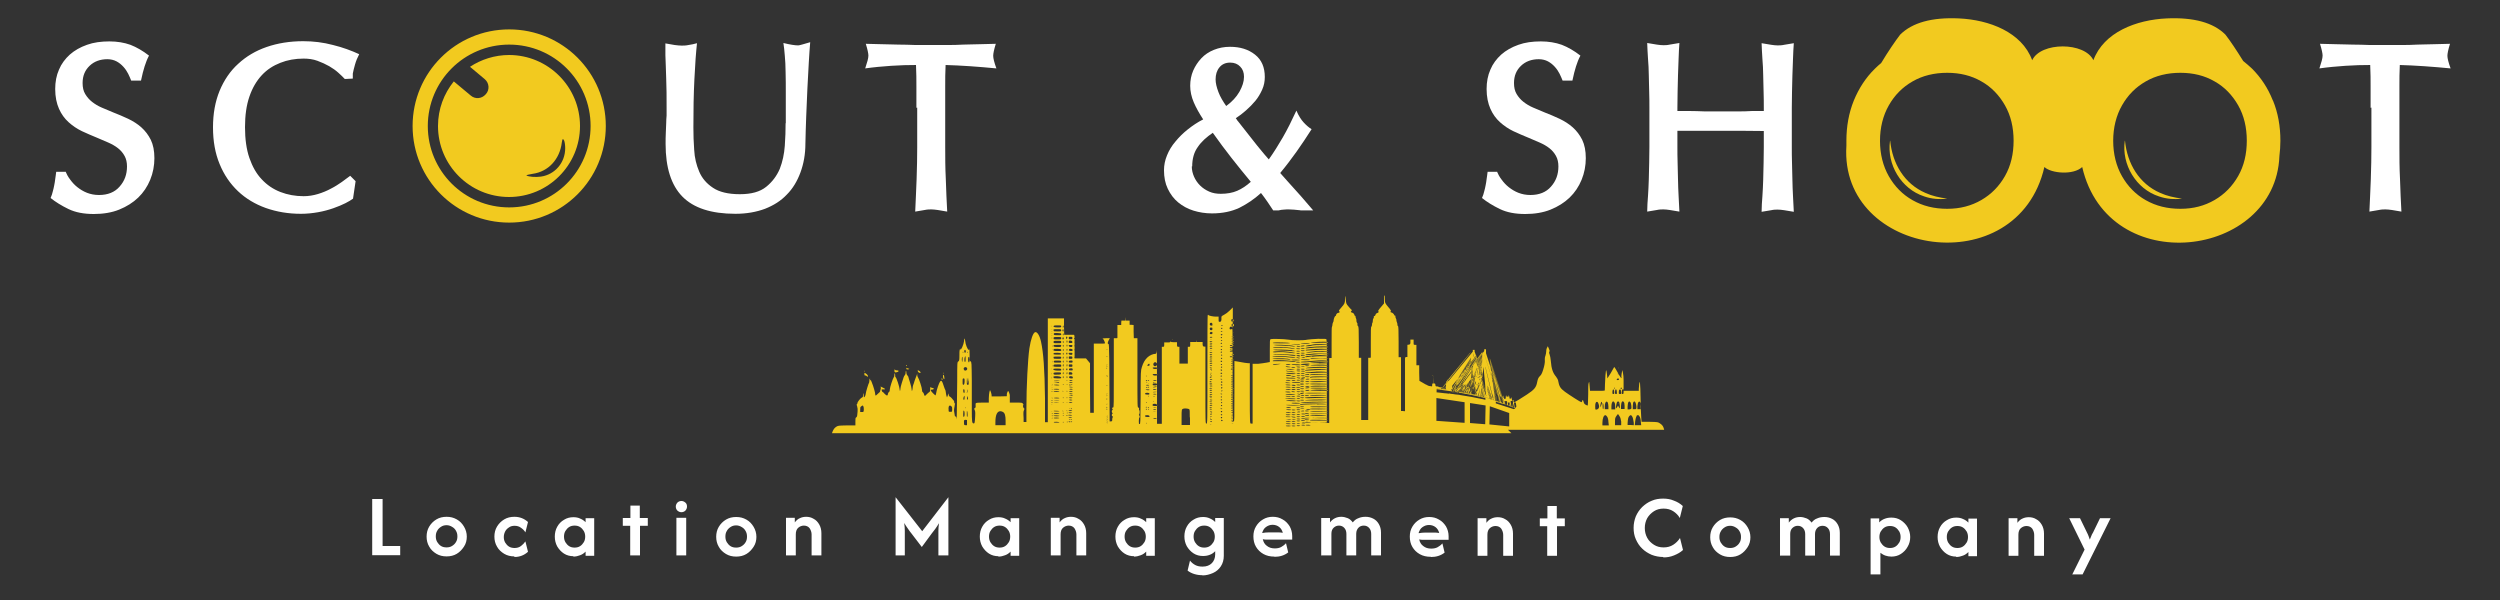
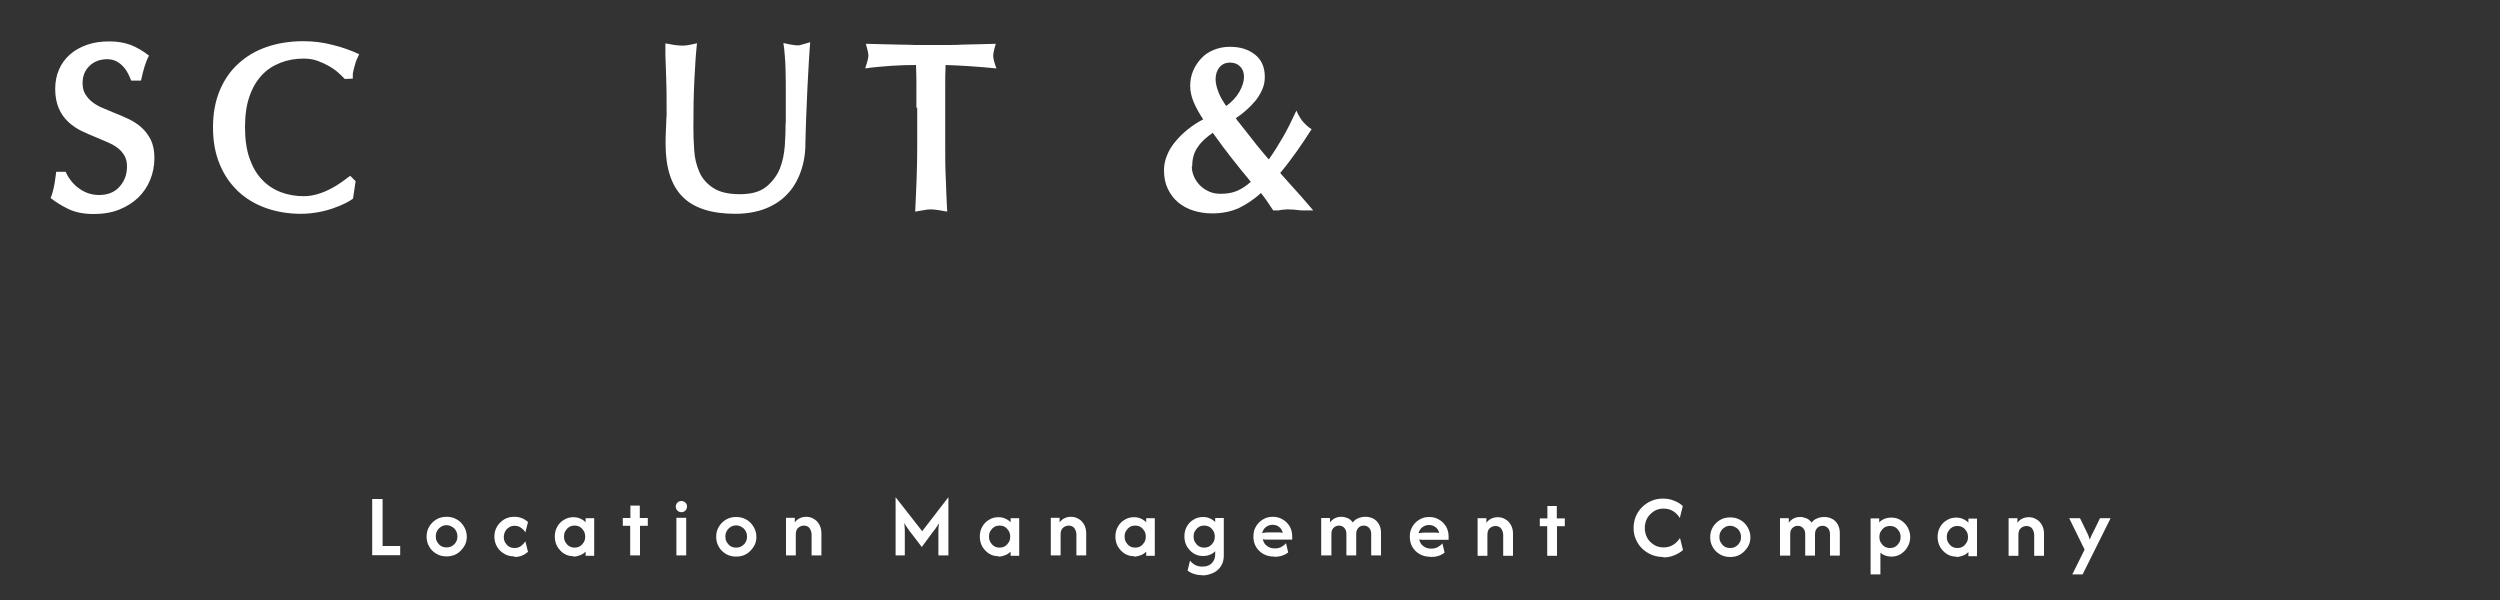
<svg xmlns="http://www.w3.org/2000/svg" id="Layer_2" data-name="Layer 2" viewBox="0 0 125 30">
  <rect x="0" y="0" width="125" height="30" fill="#333333" stroke="none" />
  <defs>
    <style>
      .cls-1 {
        fill: #fff;
      }

      .cls-2, .cls-3 {
        fill: #f2ca1f;
      }

      .cls-3 {
        fill-rule: evenodd;
      }

      .cls-4 {
        fill: none;
      }
    </style>
  </defs>
  <g id="Layer_1-2" data-name="Layer 1">
    <g id="SCOUT_SHOOT_LOGO" data-name="SCOUT &amp;amp; SHOOT LOGO">
      <g id="SCOUT_SHOOT_LOGO-2" data-name="SCOUT &amp;amp; SHOOT LOGO">
        <path class="cls-1" d="m18.61,27.76v-2.81h.52v2.35h.88v.46h-1.4Zm3.72.06c-.19,0-.36-.04-.51-.13-.15-.09-.28-.21-.36-.36-.09-.15-.13-.32-.13-.5s.04-.35.13-.5c.09-.15.21-.27.36-.36.15-.09.32-.13.51-.13s.35.04.51.13.27.21.36.36.14.32.14.5-.04.35-.14.5-.21.27-.36.36-.32.13-.51.13Zm0-.45c.1,0,.19-.02.27-.07.08-.05.15-.11.2-.2.05-.08.07-.17.07-.28s-.02-.19-.07-.28-.11-.15-.2-.2c-.08-.05-.17-.08-.27-.08-.1,0-.19.02-.28.08-.08.05-.15.12-.19.2-.05.08-.07.17-.07.28s.02.19.07.28c.05.08.11.15.19.2s.17.07.28.07Zm3.39.45c-.19,0-.36-.04-.51-.13-.15-.09-.28-.21-.36-.36-.09-.15-.13-.32-.13-.5s.04-.35.13-.5c.09-.15.21-.27.36-.36.15-.09.32-.13.51-.13.27,0,.49.09.68.26l-.13.52c-.05-.09-.12-.16-.22-.23-.09-.07-.2-.1-.32-.1-.1,0-.2.02-.28.08-.08.05-.15.12-.19.2s-.07.17-.07.28.02.19.07.28c.05.08.11.15.19.2s.18.07.28.07c.12,0,.23-.03.32-.1s.16-.14.22-.23l.13.52c-.19.17-.41.26-.68.26Zm2.95-.01c-.17,0-.33-.04-.47-.13s-.25-.21-.34-.36c-.08-.15-.12-.31-.12-.49s.04-.35.12-.49c.08-.15.2-.27.34-.35.14-.09.3-.13.47-.13.12,0,.24.02.34.07.1.04.19.1.27.18v-.2h.43v1.88h-.43v-.21c-.08.08-.16.14-.27.18-.1.04-.22.07-.34.07Zm.06-.43c.1,0,.19-.02.27-.07.08-.05.14-.12.19-.2.05-.08.07-.18.07-.28s-.02-.19-.07-.28c-.05-.08-.11-.15-.19-.2-.08-.05-.17-.07-.27-.07s-.19.02-.27.07-.14.12-.19.2c-.05.08-.07.18-.07.28s.02.19.07.28c.05.08.11.15.19.2s.17.07.27.07Zm2.78.39v-1.48h-.37v-.39h.38v-.62h.47v.62h.4v.39h-.39v1.48h-.49Zm2.56-2.16c-.08,0-.14-.03-.2-.08-.05-.05-.08-.12-.08-.2s.03-.14.08-.2c.05-.05.12-.08.2-.08s.14.03.2.08.08.12.08.2-.03.14-.08.2c-.05.05-.12.08-.2.08Zm-.25,2.16v-1.88h.49v1.88h-.49Zm2.99.06c-.19,0-.36-.04-.51-.13-.15-.09-.28-.21-.36-.36-.09-.15-.13-.32-.13-.5s.04-.35.13-.5c.09-.15.21-.27.36-.36.15-.09.32-.13.51-.13s.35.04.51.13.27.21.36.36.14.32.14.5-.04.35-.14.5-.21.27-.36.36-.32.13-.51.13Zm0-.45c.1,0,.19-.02.27-.07.08-.05.15-.11.2-.2.05-.08.07-.17.07-.28s-.02-.19-.07-.28-.11-.15-.2-.2c-.08-.05-.17-.08-.27-.08-.1,0-.19.02-.28.08-.08.05-.15.12-.19.2-.05.08-.07.17-.07.28s.02.19.07.28c.05.08.11.15.19.2s.17.07.28.07Zm2.49.39v-1.88h.44v.23c.07-.09.15-.17.25-.21.1-.05.21-.07.32-.07.13,0,.26.03.37.1.12.06.21.16.28.28.07.12.11.27.11.44v1.11h-.49v-1.05c0-.11-.04-.22-.1-.31-.07-.09-.17-.13-.29-.13-.1,0-.2.04-.28.11-.08.07-.12.18-.12.33v1.05h-.49Zm5.48,0v-2.91l1.33,1.7,1.31-1.7v2.91h-.5v-.93c0-.09,0-.19,0-.3s.01-.24.03-.38c-.07.11-.13.21-.19.29-.06.08-.12.15-.17.22l-.5.68-.52-.68c-.05-.06-.11-.14-.17-.23-.06-.09-.13-.18-.19-.29.02.15.03.28.03.39,0,.11,0,.21,0,.3v.93h-.48Zm5.14.04c-.17,0-.33-.04-.47-.13s-.25-.21-.34-.36c-.08-.15-.12-.31-.12-.49s.04-.35.12-.49c.08-.15.2-.27.34-.35.14-.09.3-.13.47-.13.12,0,.24.02.34.07.1.04.19.1.27.18v-.2h.43v1.88h-.43v-.21c-.08.08-.16.14-.27.18-.1.04-.22.07-.34.07Zm.06-.43c.1,0,.19-.02.27-.07.08-.05.14-.12.19-.2.05-.08.07-.18.07-.28s-.02-.19-.07-.28c-.05-.08-.11-.15-.19-.2-.08-.05-.17-.07-.27-.07s-.19.02-.27.07-.14.12-.19.2c-.05.08-.07.18-.07.28s.02.19.07.28c.05.08.11.15.19.2s.17.07.27.07Zm2.56.39v-1.88h.44v.23c.07-.09.15-.17.25-.21.1-.05.21-.07.32-.07.13,0,.26.03.37.1.12.06.21.16.28.28.07.12.11.27.11.44v1.11h-.49v-1.05c0-.11-.04-.22-.1-.31-.07-.09-.17-.13-.29-.13-.1,0-.2.04-.28.11-.08.07-.12.18-.12.33v1.05h-.49Zm4.16.04c-.17,0-.33-.04-.47-.13s-.25-.21-.34-.36c-.08-.15-.12-.31-.12-.49s.04-.35.12-.49c.08-.15.2-.27.34-.35.14-.09.3-.13.47-.13.12,0,.24.02.34.07.1.04.19.1.27.18v-.2h.43v1.88h-.43v-.21c-.08.08-.16.14-.27.18-.1.04-.22.07-.34.07Zm.06-.43c.1,0,.19-.02.27-.07.08-.05.14-.12.19-.2.05-.08.07-.18.07-.28s-.02-.19-.07-.28c-.05-.08-.11-.15-.19-.2-.08-.05-.17-.07-.27-.07s-.19.02-.27.07-.14.12-.19.2c-.05.08-.07.18-.07.28s.02.19.07.28c.05.08.11.15.19.2s.17.07.27.07Zm3.36,1.38c-.15,0-.28-.02-.41-.06-.13-.04-.24-.1-.33-.17l.12-.5c.07.09.15.16.26.22.11.06.23.08.37.08.2,0,.35-.06.46-.17s.17-.26.17-.44v-.16c-.08.08-.16.14-.27.18-.1.04-.21.06-.34.06-.17,0-.33-.04-.47-.13s-.25-.21-.34-.36c-.08-.15-.12-.31-.12-.49s.04-.35.12-.49c.08-.15.2-.27.34-.35.14-.09.3-.13.47-.13.12,0,.24.02.34.07.1.04.19.1.27.18v-.2h.43v1.89c0,.2-.05.38-.15.53-.1.15-.23.26-.39.33s-.34.12-.52.12Zm.09-1.38c.1,0,.19-.02.27-.07.08-.05.14-.12.19-.2.05-.08.07-.18.07-.28s-.02-.19-.07-.28c-.05-.08-.11-.15-.19-.2-.08-.05-.17-.07-.27-.07s-.19.02-.27.07-.14.12-.19.2c-.05.08-.07.18-.07.28s.02.19.07.28c.05.08.11.15.19.2s.17.07.27.07Zm3.51.45c-.21,0-.39-.04-.55-.13-.16-.09-.28-.21-.37-.36-.09-.15-.13-.33-.13-.52s.04-.35.13-.5c.09-.15.2-.26.35-.35.15-.09.31-.13.49-.13s.34.04.49.13c.15.08.26.2.35.34.08.14.13.31.13.49v.18h-1.17c-.05,0-.1,0-.15,0-.05,0-.1-.01-.15-.02.03.14.09.25.2.33.11.09.24.13.4.13.12,0,.23-.02.32-.07s.17-.11.24-.19l.11.46c-.19.15-.42.22-.68.22Zm-.6-1.18c.11-.02.21-.03.32-.03h.4c.11,0,.21,0,.3.02-.03-.12-.09-.22-.18-.29-.09-.07-.2-.11-.33-.11s-.23.04-.33.11-.15.17-.19.29Zm2.94,1.13v-1.88h.44v.22c.07-.09.15-.16.25-.21.1-.05.21-.07.32-.07s.22.03.32.07.18.12.25.21c.07-.09.16-.17.28-.21.11-.05.23-.07.36-.07.14,0,.26.03.38.09.12.06.21.15.28.27.07.12.11.26.11.43v1.14h-.49v-1.07c0-.12-.03-.22-.1-.3-.07-.08-.16-.12-.27-.12-.1,0-.19.03-.26.1s-.12.17-.12.31v1.08h-.49v-1.07c0-.12-.03-.22-.1-.3-.07-.08-.16-.12-.27-.12-.1,0-.18.03-.26.1s-.12.17-.12.31v1.08h-.49Zm5.48.06c-.21,0-.39-.04-.55-.13-.16-.09-.28-.21-.37-.36-.09-.15-.13-.33-.13-.52s.04-.35.13-.5c.09-.15.2-.26.35-.35.15-.09.31-.13.49-.13s.34.04.49.13c.15.08.26.2.35.34.08.14.13.31.13.49v.18h-1.17c-.05,0-.1,0-.15,0-.05,0-.1-.01-.15-.02.03.14.09.25.2.33.11.09.24.13.4.13.12,0,.23-.02.32-.07s.17-.11.24-.19l.11.46c-.19.15-.42.22-.68.22Zm-.6-1.18c.11-.02.21-.03.32-.03h.4c.11,0,.21,0,.3.02-.03-.12-.09-.22-.18-.29-.09-.07-.2-.11-.33-.11s-.23.04-.33.11-.15.17-.19.29Zm2.94,1.13v-1.88h.44v.23c.07-.09.15-.17.25-.21.1-.05.21-.07.32-.07.13,0,.26.03.37.1.12.06.21.16.28.28.07.12.11.27.11.44v1.11h-.49v-1.05c0-.11-.04-.22-.1-.31-.07-.09-.17-.13-.29-.13-.1,0-.2.04-.28.11-.08.07-.12.18-.12.33v1.05h-.49Zm3.48,0v-1.48h-.37v-.39h.38v-.62h.47v.62h.4v.39h-.39v1.48h-.49Zm5.8.06c-.2,0-.4-.04-.58-.11-.18-.08-.34-.18-.47-.31-.14-.13-.24-.29-.32-.47-.08-.18-.11-.37-.11-.57s.04-.39.11-.57c.08-.18.18-.33.32-.47.14-.13.29-.24.47-.31.18-.08.37-.11.58-.11.19,0,.37.03.53.1.17.06.32.15.45.27l-.15.6c-.08-.14-.19-.25-.33-.34-.14-.09-.3-.13-.48-.13s-.34.04-.48.13c-.14.09-.26.21-.34.35-.08.15-.12.31-.12.49s.04.34.12.49c.08.15.2.26.34.35.14.09.3.13.48.13s.34-.04.48-.13.25-.2.34-.34l.15.6c-.13.12-.28.2-.45.27s-.34.1-.53.1Zm3.35,0c-.19,0-.36-.04-.51-.13-.15-.09-.28-.21-.36-.36-.09-.15-.13-.32-.13-.5s.04-.35.13-.5c.09-.15.21-.27.36-.36.15-.09.32-.13.51-.13s.35.04.51.13.27.21.36.36.14.32.14.5-.04.35-.14.5-.21.27-.36.36-.32.13-.51.13Zm0-.45c.1,0,.19-.02.27-.07.08-.05.15-.11.2-.2.05-.08.07-.17.07-.28s-.02-.19-.07-.28-.11-.15-.2-.2c-.08-.05-.17-.08-.27-.08-.1,0-.19.02-.28.08-.08.05-.15.12-.19.2-.05.08-.07.17-.07.28s.02.19.07.28c.05.08.11.15.19.2s.17.07.28.07Zm2.49.39v-1.88h.44v.22c.07-.09.15-.16.25-.21.1-.05.21-.07.32-.07s.22.03.32.07.18.12.25.21c.07-.09.16-.17.28-.21.11-.05.23-.07.36-.07.14,0,.26.03.38.09.12.06.21.15.28.27.07.12.11.26.11.43v1.14h-.49v-1.07c0-.12-.03-.22-.1-.3-.07-.08-.16-.12-.27-.12-.1,0-.19.03-.26.1s-.12.17-.12.31v1.08h-.49v-1.07c0-.12-.03-.22-.1-.3-.07-.08-.16-.12-.27-.12-.1,0-.18.03-.26.1s-.12.17-.12.31v1.08h-.49Zm4.53.94v-2.81h.43v.2c.08-.08.16-.14.27-.18.1-.04.21-.06.34-.06.17,0,.33.04.47.13.14.09.26.21.34.35.08.15.13.31.13.49s-.04.34-.13.49c-.08.15-.2.27-.34.36-.14.09-.3.13-.47.13-.11,0-.21-.02-.3-.05-.09-.03-.17-.08-.25-.14v1.08h-.49Zm.97-1.33c.1,0,.19-.02.27-.07s.14-.12.19-.2c.05-.08.07-.18.07-.28s-.02-.19-.07-.28c-.05-.08-.11-.15-.19-.2s-.17-.07-.27-.07-.19.02-.27.07-.14.12-.19.2c-.05.08-.07.18-.07.28s.02.19.07.28c.05.08.11.15.19.2s.17.07.27.07Zm3.31.43c-.17,0-.33-.04-.47-.13s-.25-.21-.34-.36c-.08-.15-.12-.31-.12-.49s.04-.35.12-.49c.08-.15.2-.27.34-.35.14-.09.3-.13.47-.13.12,0,.24.02.34.07.1.04.19.1.27.18v-.2h.43v1.88h-.43v-.21c-.08.08-.16.14-.27.18-.1.04-.22.07-.34.07Zm.06-.43c.1,0,.19-.02.27-.07.08-.05.14-.12.19-.2.05-.08.07-.18.07-.28s-.02-.19-.07-.28c-.05-.08-.11-.15-.19-.2-.08-.05-.17-.07-.27-.07s-.19.02-.27.07-.14.12-.19.2c-.05.08-.07.18-.07.28s.02.19.07.28c.05.08.11.15.19.2s.17.07.27.07Zm2.56.39v-1.88h.44v.23c.07-.09.15-.17.25-.21.1-.05.21-.07.32-.07.13,0,.26.03.37.1.12.06.21.16.28.28.07.12.11.27.11.44v1.11h-.49v-1.05c0-.11-.04-.22-.1-.31-.07-.09-.17-.13-.29-.13-.1,0-.2.04-.28.11-.08.07-.12.18-.12.33v1.05h-.49Zm3.18.94l.62-1.25-.77-1.57h.54l.35.72c.03.06.06.12.08.18.02.06.04.11.06.17.02-.06.05-.12.07-.17.02-.06.05-.12.09-.18l.35-.72h.53l-1.4,2.81h-.53Z" />
-         <path id="MUMBAI_CITY_SKYLINE" data-name="MUMBAI CITY SKYLINE" class="cls-2" d="m45.35,18.4s.05.03.07.03.04,0,.04.02c0,.01-.03.02-.07.02-.06,0-.07,0-.07-.05,0-.04,0-.04.03-.02Zm1.76.53s-.02-.04-.03,0c0,.03,0,.06.02.06.03.01.04,0,.01-.07Zm-1.16-.29s.07.01.08,0c.02-.02-.06-.11-.1-.11-.02,0-.03-.02-.04-.04,0-.02,0,0,0,.04,0,.07.02.08.07.1Zm-.63-.33s.02-.02.02-.03,0-.03-.02-.03c-.01,0-.02.02-.02.03s.01.03.02.03Zm1.9.65s0-.19-.04-.21c-.03-.02-.03-.01-.03.06,0,.08.03.15.07.15Zm33.7-.55s0-.04,0-.04c0,0-.01,0-.01.03,0,.03,0,.03.01.01Zm-33.75.26s.02-.02.02-.03c0,0,0,0-.02,0-.01,0-.02.01-.02.03,0,.01.01.02.02,0Zm11.48-1.68s0-.04,0-.04c0,0-.01,0-.01.03,0,.03,0,.03.01.01Zm-13.85,1.63c.14-.02.18-.1.05-.1-.05,0-.09-.01-.1-.04-.02-.03-.02-.02-.03.06q0,.09.08.08Zm36.11,1.56s0-.04,0-.04c0,0-.01,0-.01.03,0,.03,0,.03.01.01Zm-5.34,1.48h0s-3.38,0-3.38,0h0s-9.7,0-9.7,0h-20.89l.02-.06c.05-.13.1-.2.19-.26.1-.06.1-.06.53-.07h.43s0-.19,0-.19c0-.15,0-.19.04-.21.03-.02.05-.06.05-.1,0-.04.01-.13.02-.2.01-.1,0-.16-.02-.24-.03-.08-.03-.11-.02-.12.02,0,.03-.03.03-.05,0-.06.14-.24.22-.28.06-.03.06-.04.06-.13,0-.15.03-.09.04.08,0,.1.1-.05.1-.16,0-.06.14-.52.17-.55,0,0,.01-.06.01-.1,0-.1.04-.12.07-.03.01.04.04.1.05.13.08.19.17.51.17.58,0,.1.03.1.12,0,.04-.04.09-.08.1-.09.01,0,.03-.03.03-.07s.02-.07.03-.09c0-.02,0-.05,0-.08-.01-.03-.02-.04,0-.04,0,0,.06.03.12.06.12.05.12.09,0,.08-.09,0-.09,0-.07.06,0,.03.03.07.04.07.02,0,.07.05.11.1.06.06.1.08.12.07.02,0,.03-.03.03-.04-.01-.03.05-.15.08-.15.01,0,.02-.04.02-.1,0-.1.15-.56.2-.62.02-.02.03-.07.03-.12s0-.08.02-.07c.01,0,.02.05.02.1,0,.04,0,.08.02.09.04.01.2.5.2.6,0,.05.01.08.02.08.01,0,.02-.04.02-.09s.03-.18.07-.3c.04-.11.08-.24.09-.28.01-.04.04-.09.06-.11.02-.02.04-.06.04-.12,0-.12.04-.13.04,0,0,.05.02.1.05.13.03.03.05.06.05.08s.04.14.08.27.08.28.08.33c0,.14.04.11.05-.03,0-.07.02-.14.03-.17.01-.03.05-.12.07-.21.03-.09.06-.17.07-.19,0-.01.03-.06.04-.1l.02-.08v.08s.02.1.04.12c.05.06.2.52.2.62,0,.06.01.1.04.12.03.02.05.06.06.1.02.1.05.11.14,0,.05-.05.11-.1.13-.11.03-.02.04-.06.04-.14,0-.11,0-.12.04-.09.02.02.06.03.09.03.04,0,.05.01.04.04,0,.03-.03.04-.08.04-.05,0-.07,0-.06.04,0,.04.21.25.24.25,0,0,.02-.06.03-.12.02-.16.15-.53.2-.58.06-.07.1-.02.17.21.04.11.07.21.09.23,0,.01.02.06.02.1s.02.12.03.17l.03.09.03-.07s.03-.09.03-.12c0-.03.01,0,.02.04.01.07.03.1.08.12.03.02.08.07.11.11s.06.08.07.08.02.03.02.07c0,.04.01.07.03.07.02,0,.02.02,0,.06,0,.04-.02.12-.03.19-.02.11,0,.17.03.36,0,.03.03.05.05.05.02,0,.03.04.04.12,0,.13.02-.35.03-1.9,0-.93,0-.95.06-.98.04-.03.05-.06.05-.27,0-.13,0-.27.02-.32q.02-.08.03-.02c.01.05.02.04.09-.1.04-.09.08-.21.09-.29,0-.08.02-.15.03-.15,0,0,.02.06.03.13.01.16.11.41.17.44.03.02.04.02.03-.01,0-.02,0-.04,0-.05.01,0,.02.1.02.3,0,.29,0,.32.05.34.05.03.05.06.06.98,0,.52,0,1.17,0,1.43,0,.59.01.69.09.69.05,0,.05-.01.07-.21.02-.31.02-.39-.02-.47-.04-.08-.04-.09-.01-.07.03.02.08-.08.06-.14,0-.03,0-.08,0-.1.02-.04.05-.05.34-.05h.32s0-.22,0-.22c0-.12.02-.25.03-.31l.03-.1.04.09s.04.12.04.16v.07h.38s.38-.01.38-.01v-.06c-.01-.06.04-.2.07-.2.02,0,.08.17.08.21,0,.02,0,.11,0,.2v.17h.31c.3,0,.31,0,.35.06.03.04.03.06.01.07-.03.02,0,.13.04.16.03.01.03.03,0,.08-.02.03-.03.1-.03.14,0,.04,0,.17.01.27v.19h.14v-.67c0-1.11.07-2.46.15-3.02.07-.45.18-.76.28-.8.1-.04.23.15.3.47.12.55.18,1.35.2,2.85v1.18s.08,0,.08,0h.06s0-2.59,0-2.59v-2.6h.81v.41s.01.41.01.41h.22c.12,0,.24,0,.26,0,.04,0,.04.05.04.59v.59h.57l.1.12.1.12v1.24s.01,1.24.01,1.24h.18v-3.46h.28c.17,0,.28,0,.28-.02,0-.04-.07-.21-.1-.21-.01,0-.02-.01-.02-.02,0-.01.08-.02.18-.02h.18l-.06.11c-.06.12-.06.18,0,.18.03,0,.04.82.05,3.56v.31h.07c.05-.01.06-.02.06-.07,0-.03,0-.09.02-.12.02-.05.02-.07-.01-.07-.04,0-.04-.11,0-.12.02,0,.02-.02,0-.04-.04-.04-.04-.13,0-.15.03-.01.03-.02,0-.05-.03-.04-.01-.08.04-.08.03,0,.03-.24.03-1.73v-1.73h.09c.05,0,.09,0,.09-.02,0,0,0-.16,0-.33v-.31h.19v-.11s.01-.11.01-.11h.18v-.18s0-.18,0-.18v.18s.02.18.02.18h.21v.21h.1s.1.01.1.01v.33s.01.33.01.33h.18v1.73c0,1.72,0,1.73.05,1.74.04,0,.04.03.03.07,0,.04,0,.06.01.06.03,0,.03.17,0,.2-.02.02-.02.03,0,.06.03.03.04.11,0,.11,0,0-.02.07-.02.16,0,.15,0,.16.04.16.04,0,.04-.03.05-1.34,0-1.29.01-1.34.06-1.5.07-.23.16-.38.29-.5.11-.1.28-.17.39-.17.04,0,.06-.04.07-.19,0-.04.01.77.01,1.8v1.89h.24v-3.85h.06c.05,0,.06-.01.06-.11v-.11s.16,0,.16,0c.13,0,.16-.01.16-.05,0-.04,0-.03.01,0,0,.03.04.04.16.04h.15v.11c0,.1,0,.11.06.12h.06v.84h.42v-.84h.06c.05,0,.06,0,.06-.12v-.12h.3v-.1s0-.1,0-.1v.1s.02.1.02.1h.3v.11c.01.1.02.11.08.12h.06v1.93c0,1.91,0,1.92.05,1.92s.05-.02.05-2.72c0-1.5,0-2.72.02-2.72s.03,0,.04.02c.04.03.23.07.37.07h.13v.13c0,.12,0,.13.06.13.07,0,.09-.07.08-.2,0-.08,0-.08.13-.15.08-.04.2-.13.29-.22l.15-.15v.52c0,.36,0,.51-.03.48-.01-.02-.04-.04-.07-.04-.04,0-.07.06-.06.11.01.04.08.04.12,0,.02-.02.03.06.03.39v.42h-.07s-.07.01-.07.03c0,.02.03.02.07.02.05,0,.07,0,.07.02,0,.02-.03.03-.07.03-.04,0-.07.01-.07.03,0,.02.03.02.07.01.05,0,.07,0,.07.02,0,.02-.02.03-.07.03-.04,0-.07,0-.07.02,0,.01.03.02.07,0,.05,0,.07,0,.07.03,0,.03-.02.04-.07.04-.04,0-.07.01-.07.03,0,.02.03.02.07.02h.07s0,.11,0,.11c0,.12,0,.12-.07.12-.04,0-.07.01-.07.03,0,.02.03.02.07.02h.07s0,1.6,0,1.6c0,1.52,0,1.62.05,1.62.04,0,.04-.08.04-1.51,0-.84,0-1.52,0-1.52s.06.01.13.02c.32.06.5.09.57.09h.07v1.39c0,1.76,0,1.62.08,1.63h.06s0-1.49,0-1.49v-1.5h.27c.15-.02.34-.04.43-.06l.16-.03v-.56c0-.49,0-.56.04-.58.08-.03.69-.01.87.02.2.04.78.05.98,0,.07-.01.31-.03.52-.04.33,0,.4,0,.42.02.02.03.03.52.02,2.09v2.06s-.46,0-.46,0c-.3,0-.46,0-.46.02,0,.01.18.02.52.02h.52v-3.25h.12v-.78c0-.49,0-.78.02-.79.01,0,.02-.05.02-.09,0-.04.02-.1.03-.12.02-.03.03-.06.03-.09,0-.08.06-.23.09-.23.02,0,.03-.02.03-.04,0-.05.07-.12.12-.12s.09-.05.05-.07c-.05-.02-.03-.05.1-.2.17-.19.18-.23.18-.42,0-.21.02-.19.04.05.02.18.02.19.14.33.07.08.13.15.14.15.03.01.02.07-.01.08-.04.01,0,.07.04.07.05,0,.12.07.12.12,0,.02.02.04.03.04.02,0,.03.02.03.06,0,.03.01.06.02.07.01,0,.02.05.02.1s.01.1.03.12c.02.01.03.05.02.08,0,.03,0,.07.03.08.03.03.04.13.04.81v.78h.12v3.11h.35v-3.11h.07s.06-.01.06-.01v-.77c0-.59,0-.77.03-.78.01,0,.03-.05.03-.1s.01-.09.02-.09c.01,0,.02-.05.02-.1s.01-.1.03-.12c.02-.02.03-.05.02-.07,0-.03,0-.05.03-.05.03,0,.05-.04.06-.07,0-.04.03-.06.08-.08.07-.02.1-.07.05-.09-.02,0,.03-.09.13-.2l.16-.19v-.2c0-.12,0-.2.02-.2s.02.07.02.16c0,.21.01.23.19.44.09.1.13.18.12.18-.04.01-.03.07.01.07.05,0,.15.09.15.13,0,.02.02.03.04.03.02,0,.03.01.02.04,0,.02,0,.06.02.09.02.03.03.07.03.09,0,.02,0,.06.02.1.02.03.03.09.03.13,0,.04.01.07.03.07.02,0,.03.23.03.78v.78s.06,0,.06,0h.06v2.69h.1s.1.01.1.01v-1.24c0-.68,0-1.29,0-1.35,0-.1,0-.11.06-.12h.06s0-.31,0-.31v-.3s.08-.01.08-.01q.08-.01.07-.13v-.12s.08,0,.08,0h.08v.13c0,.13,0,.13.07.13h.07v1.02h.14v.39s.01.39.01.39l.26.15s.06.04.1.05c0-.01,0-.02,0-.04,0-.05,0-.09,0-.09,0,0,0,.04,0,.09,0,.02,0,.03,0,.04.05.03.09.05.13.06.05,0,.1.01.14.02,0-.01.01-.03.01-.07,0-.07,0-.08.06-.08,0-.15,0-.34,0-.35,0,0,0-.01-.02-.02-.05-.01-.06-.01-.06-.02,0,0,0,0,.05.01.03,0,.03.01.03.03,0,0,0,.12.01.26,0,.03,0,.06,0,.09,0,0,0,0,0,0,.07,0,.08,0,.09.07,0,.07.02.08.08.08h.07v.03h.01s.2.03.2.03l.27-.32s0-.02,0-.04c0-.03,0-.05,0-.05,0,0-.02,0-.03-.01-.02,0-.03,0-.03-.01,0,0,0,0,.05.01h.03v.1l1.22-1.48h0s0-.09,0-.09h.09v.09s.15.41.15.41l.33-.44v-.09h.09v.2s.71,2.17.71,2.17c0-.01,0-.02,0-.03,0,0,0,0,.02,0,.01,0,.01.01,0,.03v.02s.02,0,.02,0c.01,0,.04,0,.06,0h.03s0-.03,0-.03c0-.03,0-.03.01-.03,0,0,.02,0,.02,0,0,0,0,.02,0,.05,0,.03,0,.05.02.05.01,0,.01.02.01.03,0,.02,0,.02.01.02.02,0,.06,0,.07,0,0,0,0-.04.01-.08,0-.04,0-.07.01-.08,0,0,0,0,.02,0,.01,0,.01.01,0,.03v.02s.02,0,.02,0c.01,0,.04,0,.06,0h.03s0-.03,0-.03c0-.02,0-.03,0-.03,0,0,.01,0,.02,0,0,0,0,.04.02.08,0,.06.01.08.02.08,0,0,.02,0,.04,0h.03s0-.03,0-.03c0-.02,0-.02.01-.03.01,0,.01,0,.01,0,0,0,.01.09.03.19,0,.01,0,.02,0,.04,0,0,0,0,0-.01.03-.11.07-.13.07-.04,0,.03.01.06.03.06.03,0,.36-.2.63-.38.38-.25.47-.36.52-.63.03-.16.07-.24.14-.3.08-.07.13-.2.2-.46.04-.16.05-.28.04-.35,0-.06,0-.13.03-.2.02-.06.04-.15.04-.21,0-.06.01-.14.04-.19l.04-.08.05.11c.04.09.05.12.03.16-.02.03-.02.07.01.14.02.05.05.19.06.32.03.39.1.6.26.79.04.06.09.13.1.17.06.33.11.41.35.59.19.14.78.52.82.52.01,0,.03-.03.04-.06.02-.08.04-.07.07.04.02.08.04.11.11.15.05.03.09.04.1.03,0,0,.02-.26.02-.54,0-.31,0-.55.03-.6.02-.06.03-.04.04.17l.02.24h.37c.2,0,.37,0,.37-.02,0,0,0-.15.01-.32.03-.72.06-.86.1-.48l.02.2.17-.27c.09-.15.17-.29.17-.3,0-.01.03.03.07.09.13.24.27.47.29.47.01,0,.01-.03,0-.07,0-.03,0-.13.02-.2l.03-.14.03.15c.02.08.03.24.03.36,0,.12,0,.28,0,.37v.16s.38,0,.38,0h.38s0-.1,0-.1c0-.05.01-.16.02-.23.03-.28.06-.02.07.68,0,.38.02.8.03.94l.02.26h.41c.4.01.41.01.51.08.11.07.16.14.19.25l.02.07h-7.81Zm6.29-1.2h.19v-.14c0-.08-.02-.16-.03-.19-.06-.12-.14-.02-.15.19v.14Zm-.03.34s-.05.09-.07.26l-.02.2h.32l-.02-.18c0-.1-.03-.21-.06-.25-.05-.09-.1-.1-.16-.03Zm-.2-.34h.09c.09,0,.09,0,.1-.07,0-.04,0-.12-.02-.19-.03-.12-.08-.16-.13-.1-.01.02-.03.11-.03.19v.16Zm-.25.01h.08s.09-.01.1-.03c.03-.04,0-.28-.04-.33-.08-.09-.13,0-.14.22v.13Zm-.01.78h.16s.16.01.16.01v-.12c-.03-.19-.05-.28-.09-.33-.04-.07-.08-.07-.14,0-.05.05-.07.16-.08.36v.09Zm-.31.01v-.18c-.02-.14-.04-.2-.09-.28-.03-.05-.07-.1-.07-.1s-.04.04-.08.1c-.06.09-.07.11-.07.28v.18h.31Zm-.26-.84s.04-.03.06-.07l.04-.07.04.07s.05.07.05.07c.02,0-.01-.27-.03-.31-.03-.05-.08-.05-.11,0-.03.06-.07.3-.05.3Zm.39-.32c-.07-.09-.13,0-.14.2v.15s.09,0,.09,0h.09v-.16c0-.09-.02-.17-.04-.19Zm-.11-.48c0,.06,0,.08.05.08.04,0,.05-.02.05-.12,0-.08,0-.12-.03-.12-.04,0-.06.05-.06.15Zm-.01-.18s.03,0,.03-.02c0-.03-.04-.05-.06-.03-.03.03-.01.05.02.05Zm-.13.18c0,.07,0,.08.06.08s.06,0,.05-.11c0-.08-.02-.11-.04-.12-.05,0-.07.04-.07.15Zm-.05-.92s.01.02.03.02c.01,0,.02-.01,0-.02,0-.01-.02-.02-.03-.02,0,0,0,0,0,.02Zm-.05.3s.11.02.11-.03c0-.03-.02-.05-.04-.05-.05,0-.09.05-.07.09Zm-.07.48s-.02.06-.02.12c0,.09,0,.1.05.1s.05-.01.04-.11c0-.1-.03-.14-.07-.11Zm-.06-.07s.01.03.02.03c.01,0,.02-.02.02-.03s0-.03-.02-.03c-.01,0-.02.02-.02.03Zm-.09.21c0,.06,0,.08.05.08.04,0,.05-.01.04-.11-.01-.18-.09-.15-.09.03Zm-.05.85h.19v-.15c0-.09-.01-.16-.04-.2-.02-.03-.04-.05-.06-.05-.05,0-.09.11-.09.25v.15Zm-.34-.01h.19v-.14c0-.08-.02-.16-.03-.19-.01-.03-.04-.05-.06-.05-.05,0-.09.09-.09.24v.14Zm-.1-.17c0,.1.01.17.03.17.01,0,.02-.06.02-.13,0-.07-.01-.14-.03-.17-.02-.03-.02,0-.02.13Zm0,.98h.31l-.02-.18c0-.1-.03-.21-.06-.25-.02-.04-.06-.07-.08-.08-.09-.02-.16.16-.16.39v.11Zm-.14-.89l.05-.07s.05-.1.06-.15c0-.04,0-.07,0-.07-.04,0-.07.06-.08.17l-.02.12Zm-.18.1s.07-.01.1-.04c.06-.06.06-.15,0-.29-.01-.03-.04-.06-.06-.06-.06,0-.09.07-.09.23,0,.13,0,.16.04.16Zm-18.2-3.83s.05,0,.07,0c.01,0,0-.01-.04-.01-.04,0-.05,0-.03.01Zm-.01.09s.04,0,.06,0c.01,0,0-.01-.03-.01s-.04,0-.03.01Zm-.02.08s.05.03.09,0c.03-.02.02-.02-.03-.02-.04,0-.06,0-.06.02Zm0,.09s.02.02.04.02c.03,0,.05-.01.06-.02,0-.01-.01-.02-.04-.02s-.06,0-.06.02Zm0,.09s.05.03.09,0c.03-.02.02-.02-.03-.02-.04,0-.06,0-.06.02Zm0,.09s.03.02.06.02.06-.01.06-.02c0-.01-.03-.02-.06-.02s-.06,0-.06.02Zm0,.09s.02.02.04.02c.03,0,.05-.01.06-.02,0-.01-.01-.02-.04-.02s-.06,0-.06.02Zm0,.09s.05.03.09,0c.03-.02.02-.02-.03-.02-.04,0-.06,0-.06.02Zm0,.46s.03.02.06.02.06-.01.06-.02c0-.01-.03-.02-.06-.02s-.06,0-.06.02Zm0,.09s.02.03.08,0c.04-.02.04-.02-.02-.02-.04,0-.06,0-.06.02Zm.12-1.57s-.01-.06-.06-.06c-.05,0-.06.01-.06.07,0,.06,0,.07.04.06.02,0,.05-.01.06-.01s.02-.03.02-.06Zm-.06-.16s.04-.03.04-.07c0-.07-.09-.1-.11-.03-.02.06.01.1.06.09Zm-18.47,4.23c-.03-.06-.04-.06-.11,0-.05.03-.05.05-.05.16v.12h.09c.08,0,.08,0,.09-.11,0-.06,0-.13-.02-.16Zm.37-1.32s-.01-.03-.02-.05c-.02-.03-.02-.03-.02.02,0,.03.01.05.02.05.01,0,.02,0,.02-.02Zm4.03,1.32c-.09-.1-.16-.02-.14.16,0,.11,0,.11.09.11s.08,0,.09-.11c0-.08,0-.12-.03-.16Zm.78-2.71s.01.02.02.02c.01,0,.02-.01.02-.02,0-.01,0-.02-.02-.02-.01,0-.02,0-.02.02Zm-.09.03s.03-.02.03-.07c0-.07-.05-.11-.07-.05-.02.05,0,.12.04.12Zm0,.17s-.03.05-.04.14c0,.11,0,.14.03.14s.03-.03.03-.14c0-.1,0-.14-.03-.14Zm-.05.7c.07.06.19-.03.14-.11-.03-.05-.08-.06-.13-.03-.05.03-.05.1,0,.14Zm.07,1.86s-.02,0-.03.02c0,.01,0,.02,0,.02.01,0,.03-.01.03-.02,0-.01,0-.02,0-.02Zm-.15-2.76s.01.02.02.02c.01,0,.02-.01.02-.02,0-.01,0-.02-.02-.02-.01,0-.02,0-.02.02Zm-.02.49s.02-.06.02-.13,0-.13-.02-.13c-.01,0-.02.06-.02.13s.01.13.02.13Zm.07,1.14s.05-.02.05-.16,0-.16-.05-.16-.05.02-.05.16,0,.16.05.16Zm.05.33c0-.1-.04-.15-.06-.09-.02.05,0,.16.03.17.02,0,.03-.02.03-.09Zm-.02.22s-.06.11-.04.17c.02.07.06.03.06-.07,0-.05,0-.1-.02-.1Zm-.01,1.05s.03-.03.03-.13c0-.14-.03-.22-.06-.16,0,.02-.01.1-.01.16,0,.1,0,.13.03.13Zm.16.17s-.03-.02-.07-.02c-.09,0-.1.02-.09.16,0,.1.01.1.08.11h.07s0-.11,0-.11c0-.06,0-.13,0-.14Zm.02-.29c0-.07-.01-.14-.02-.16-.02-.03-.02.01-.02.12,0,.09,0,.16.02.16s.02-.06.02-.12Zm0-1.13s0-.06,0-.09c-.02-.04-.02-.04-.02.02,0,.03,0,.08-.02.1,0,.03,0,.03,0,.03.01,0,.03-.03.03-.06h0Zm.02.35s0-.06-.02-.1c-.02-.05-.02-.05-.03.04,0,.07,0,.1.02.1.02,0,.03-.02.03-.04Zm.02-.88v-.18s-.02.17-.02.17c0,.12-.02.14-.02.08,0-.05,0-.12-.01-.16-.02-.13-.03-.09-.03.09,0,.16,0,.18.05.18s.05-.01.04-.18Zm.05-1.09c0-.12-.02-.15-.05-.11-.02.02-.02.18,0,.23.03.07.06.01.06-.12Zm1.81,3.29v-.23c0-.25-.04-.38-.13-.43-.03-.02-.09-.04-.13-.04-.16,0-.25.18-.25.55v.15h.51Zm2.4-4.92s.04.03.19.03c.17,0,.19,0,.19-.05,0-.05,0-.05-.18-.05s-.2,0-.2.07Zm.2,1.21c.18,0,.19,0,.18-.05,0-.05-.02-.05-.19-.06-.14,0-.18,0-.19.03-.03.07.02.08.2.08Zm0-.2c.16,0,.17,0,.18-.06,0-.05,0-.05-.18-.05-.13,0-.19,0-.2.03-.02.06.02.08.19.08Zm-.3-1.04s0,.03.01.01c0-.02,0-.04,0-.04,0,0-.01,0-.01.03Zm0,.19s.04,0,.04,0c0,0,0-.01-.03-.01-.03,0-.03,0-.01.01Zm0,.07s.04,0,.04,0c0,0,0-.01-.03-.01-.03,0-.03,0-.01.01Zm0,.12s.04,0,.04,0c0,0,0-.01-.03-.01-.03,0-.03,0-.01.01Zm0,.07s.04,0,.04,0c0,0,0-.01-.03-.01-.03,0-.03,0-.01.01Zm0,.12s.04,0,.04,0c0,0,0-.01-.03-.01-.03,0-.03,0-.01.01Zm0,.07s.04,0,.04,0c0,0,0-.01-.03-.01-.03,0-.03,0-.01.01Zm.02,1.69s-.01,0-.01.04c0,.04,0,.05.01.03,0-.02,0-.05,0-.07Zm0,.2s-.01,0-.01.04,0,.06.01.04c0-.02,0-.06,0-.08Zm0-.42s-.01,0-.01.03c0,.03,0,.03.01.01,0-.02,0-.04,0-.04Zm0-.13s0,.05.01.03c0-.02,0-.05,0-.07,0-.01-.01,0-.01.04Zm.01-.18s0-.05,0-.07c0-.01-.01,0-.01.04,0,.04,0,.05.01.03Zm0-.66s-.01,0-.01.03c0,.03,0,.03.01.01,0-.02,0-.04,0-.04Zm0-.11s0-.06,0-.08c0-.02-.01,0-.01.04s0,.06.01.04Zm-.02,2.02s.04,0,.04,0h0s0-.01-.03-.01c-.03,0-.03,0-.01.01Zm0,.54s.01.02.03.02c.01,0,.02-.01,0-.02,0-.01-.02-.02-.03-.02,0,0,0,0,0,.02Zm.01-.3s.03-.01.02-.02c0-.01-.02-.02-.02-.02s-.02,0-.02.02c0,.01,0,.02.02.02Zm.02-.14s-.02-.02-.03-.02c0,0,0,0,0,.02,0,.01.01.02.03.02.01,0,.02-.01,0-.02Zm-.04.78s.04,0,.04,0c0,0,0-.01-.03-.01-.03,0-.03,0-.01.01Zm0,.33s.04,0,.04,0c0,0,0-.01-.03-.01-.03,0-.03,0-.01.01Zm.05.32s0,0-.02,0c-.01,0-.02.01-.02.03,0,.01.01.02.02,0,.01,0,.02-.02.02-.03Zm0-.1s0-.02-.02-.02c-.01,0-.02,0-.02.02,0,.01.01.02.02.02.01,0,.02-.01.02-.02Zm0-.12s0-.02-.02-.02c-.01,0-.02,0-.02.02,0,.01.01.02.02.02.01,0,.02-.01.02-.02Zm0-.55s-.02,0-.04,0c-.02,0-.03.01-.02.02.01.02.06.01.06-.01Zm0-.12s-.02,0-.04,0c-.02,0-.03.01-.02.02.01.02.06.01.06-.01Zm0-.77s0,0-.02,0c-.01,0-.02.01-.02.03,0,.01.01.02.02,0,.01,0,.02-.02.02-.03Zm.05-.74s.05.04.2.04c.18,0,.19,0,.18-.05,0-.04-.02-.05-.18-.05-.19,0-.23,0-.21.06Zm0,.66h.15c.09,0,.14,0,.13-.02,0-.01-.02-.02-.02-.02,0,0-.06,0-.13.02l-.13.02Zm.29-.12s-.05,0-.13,0-.14,0-.14.02c0,.02.26,0,.28-.01Zm-.29.43s.04.02.14.02.15,0,.14-.02c0-.01-.07-.02-.14-.02s-.13,0-.14.02Zm.05-.1s.12,0,.16,0c.05,0,.02,0-.07,0s-.13,0-.09,0Zm.15-.74c-.19,0-.22.01-.2.08.01.03.05.04.19.03.16,0,.18-.01.18-.06,0-.05,0-.05-.18-.05Zm-.2,1.39s.27.02.29,0h0s-.06-.01-.14-.01-.15,0-.15.02Zm.29,1.1s-.06-.02-.14-.02-.14,0-.14.02.06.02.14.02.14,0,.14-.02Zm-.21-.1s.11,0,.15,0c.04,0,0,0-.08,0s-.12,0-.07,0Zm.21-.11s-.06-.02-.14-.02-.14,0-.14.02.06.02.14.02c.08,0,.14-.01.14-.02Zm0-.11s-.07-.02-.15-.02c-.1,0-.15,0-.14.02,0,.01.08.02.15.02s.14,0,.14-.02Zm0-.12s-.06-.02-.14-.02-.14,0-.14.02.06.02.14.02.14,0,.14-.02Zm0-.12s-.27-.03-.29,0c0,.01.06.02.14.02s.15,0,.15-.02Zm-.14-.2c-.08,0-.12,0-.07,0,.04,0,.11,0,.15,0,.04,0,0,0-.08,0Zm0,.09c-.08,0-.12,0-.07,0,.04,0,.11,0,.15,0,.04,0,0,0-.08,0Zm0-.21c-.08,0-.12,0-.07,0,.04,0,.11,0,.15,0,.04,0,0,0-.08,0Zm.14-.1s-.07-.02-.16-.02-.15,0-.14,0c.03.02.3.03.3.01Zm0-.23s-.06-.02-.14-.02c-.08,0-.14.01-.14.02,0,.01.06.02.14.02s.14,0,.14-.02Zm-.21-.1s.11,0,.15,0c.04,0,0,0-.08,0s-.12,0-.07,0Zm0-.09s.11,0,.15,0c.04,0,0,0-.08,0s-.12,0-.07,0Zm.21-.13s-.06-.02-.14-.02-.15,0-.15.02c0,.01.04.02.14.02.09,0,.15,0,.15-.02Zm0-.33s-.06-.02-.14-.02c-.18,0-.18.03,0,.04.08,0,.14,0,.14-.02Zm.09-.38s-.02-.05-.19-.06c-.18,0-.22,0-.19.07.01.03.05.04.2.04.18,0,.18,0,.18-.05Zm0-.59c0-.06,0-.06-.18-.06-.15,0-.19,0-.2.04-.03.07,0,.08.2.08s.18,0,.18-.06Zm-.18-.15c.18,0,.19,0,.18-.05s-.02-.05-.19-.05c-.17,0-.18,0-.18.05s0,.05.19.05Zm.18-.24c0-.06,0-.06-.18-.06-.1,0-.19,0-.2.01,0,0,0,.03,0,.06.01.04.03.04.2.04.18,0,.18,0,.18-.06Zm0-.2s-.02-.05-.18-.05c-.13,0-.19,0-.2.03-.02.05,0,.06.2.06.16,0,.18,0,.18-.05Zm0-.59c0-.06,0-.06-.19-.06s-.19,0-.19.06,0,.06.19.06.19,0,.19-.06Zm0-.19c0-.06,0-.06-.19-.06s-.19,0-.19.06,0,.06.19.06.19,0,.19-.06Zm-.18-.15c.18,0,.19,0,.18-.05,0-.05-.02-.05-.19-.06-.18,0-.18,0-.18.05s0,.06.19.06Zm.18-.24c0-.06,0-.06-.18-.06-.1,0-.19,0-.2.01,0,0,0,.03,0,.06.01.04.03.04.2.04.18,0,.18,0,.18-.06Zm.12,4.59s0-.02-.02-.02c-.01,0-.02,0-.02.02,0,.01.01.02.02.02.01,0,.02-.01.02-.02Zm0-.33s0-.02-.02-.02c-.01,0-.02,0-.02.02,0,.01.01.02.02.02.01,0,.02-.01.02-.02Zm0-.12s0-.02-.02-.02c-.01,0-.02,0-.02.02,0,.01.01.02.02.02.01,0,.02-.01.02-.02Zm-.02-.09s.02-.01,0-.02c0-.01-.02-.02-.03-.02,0,0,0,0,0,.02,0,.01.01.02.03.02Zm.02-.46s0,0-.02,0c-.01,0-.02.01-.02.03,0,.01.01.02.02,0,.01,0,.02-.02.02-.03Zm0-.22s0-.02-.02-.02c-.01,0-.02,0-.02.02,0,.01.01.02.02.02.01,0,.02-.01.02-.02Zm-.02-.98s.02-.02.02-.04c0-.03,0-.05-.02-.06-.01,0-.02.01-.02.04s.01.06.02.06Zm0,.67s.02-.01,0-.02c0-.01-.02-.02-.03-.02,0,0,0,0,0,.02,0,.01.01.02.03.02Zm.02-.35s0-.02-.02-.02c-.01,0-.02,0-.02.02,0,.01.01.02.02.02.01,0,.02-.01.02-.02Zm0-.58s0-.04-.02-.04c-.01,0-.02.03-.02.06s0,.05.02.04c.01,0,.02-.03.02-.06Zm-.02-.32s.02-.03.02-.06,0-.06-.02-.06c-.01,0-.02.03-.02.06s.01.06.02.06Zm.02.14s0-.05-.02-.05c-.01,0-.02.02-.02.05s.01.05.02.05c.01,0,.02-.02.02-.05Zm0-.39s0-.05-.02-.05c-.01,0-.02.02-.02.05s.01.05.02.05c.01,0,.02-.02.02-.05Zm0-.21s0-.04-.02-.04c-.01,0-.02.03-.02.06s0,.05.02.04c.01,0,.02-.03.02-.06Zm0-.18s0-.05-.02-.05c-.01,0-.02.02-.02.05s.01.05.02.05c.01,0,.02-.02.02-.05Zm0-.19s0-.05-.02-.05c-.01,0-.02.02-.02.05s.01.05.02.05c.01,0,.02-.02.02-.05Zm0-.21s0-.05-.02-.05c-.01,0-.02.02-.02.05s.01.05.02.05c.01,0,.02-.02.02-.05Zm0-.18s0-.05-.02-.06c-.01,0-.02.01-.02.04s.01.06.02.06c.01,0,.02-.02.02-.04Zm0-.21s0-.04-.02-.04c-.03,0-.05.07-.03.1.02.03.06,0,.06-.05Zm0-.18s0-.05-.02-.05c-.01,0-.02.02-.02.05s.01.05.02.05c.01,0,.02-.02.02-.05Zm0-.2c0-.06-.02-.07-.05-.04-.02.02,0,.1.03.1.01,0,.02-.03.02-.06Zm0-.2s0-.04-.02-.04c-.01,0-.02.03-.02.06s0,.05.02.04c.01,0,.02-.03.02-.06Zm.26,1.19s.02.04.1.04c.08,0,.09,0,.09-.05,0-.04-.03-.05-.08-.06-.08,0-.1,0-.1.07Zm0-.21s.02.05.09.05c.07,0,.08,0,.09-.05,0-.05,0-.05-.09-.05s-.1,0-.09.05Zm0,.39s.02.05.07.05c.04,0,.08,0,.09,0,0,0,.02-.02.02-.05,0-.05,0-.05-.09-.05-.08,0-.1,0-.1.05Zm0,.59c0,.05,0,.06.09.06s.09,0,.09-.06,0-.06-.09-.06-.09,0-.09.06Zm.1-.15c.08,0,.09,0,.09-.05,0-.06-.02-.06-.12-.05-.05,0-.07.02-.07.06,0,.04.02.04.1.04Zm.09.34c0-.06-.02-.06-.12-.05-.05,0-.06.02-.06.06,0,.04.02.04.1.04.08,0,.09,0,.09-.05Zm-.18.39s0,.06.1.06.09,0,.09-.05c0-.04-.02-.05-.09-.06-.08,0-.09,0-.09.05Zm0,.71s.04.02.1.02.09,0,.08-.02c-.02-.03-.18-.03-.18,0Zm.05-.3s.05-.01.05-.02c0-.01-.02-.02-.05-.02s-.05,0-.05.02c0,.01.02.02.05.02Zm.05.21c.06,0,.09,0,.08-.02,0-.01-.04-.02-.08-.02s-.07,0-.08.02c0,.01.02.02.08.02Zm-.09.21s.03.02.09.02.09,0,.08-.02c0,0-.05-.02-.09-.02-.04,0-.07,0-.08.02Zm.17-.34s-.16-.03-.17,0c0,.01.03.02.09.02s.09,0,.08-.01Zm-.08-.2c.05,0,.09,0,.08-.02,0,0-.05-.02-.09-.02-.04,0-.07,0-.08.02,0,.01.03.02.09.02Zm.08-.12s-.03-.02-.08-.02-.09,0-.08.02c.02.03.15.03.16,0Zm-.19.76h.1c.06,0,.1,0,.09-.02,0-.01-.02-.02-.02-.02,0,0-.04.01-.09.02l-.08.02Zm-.06,1.31s0-.02-.02-.02c-.01,0-.02,0-.02.02,0,.01.01.02.02.02.01,0,.02-.01.02-.02Zm0-.33s-.02-.02-.04-.02c-.02,0-.03,0-.02.02,0,.01.02.02.04.02.01,0,.02-.01.02-.02Zm0-.12s0-.02-.02-.02c-.01,0-.02,0-.02.02,0,.01.01.02.02.02.01,0,.02-.01.02-.02Zm-.02-.09s.02-.01,0-.02c0-.01-.02-.02-.03-.02,0,0,0,0,0,.02,0,.01.01.02.03.02Zm.02-.44s-.02-.02-.03-.02-.03,0-.03,0,.02.01.03.02c.02,0,.03,0,.03,0Zm-.05-1.09s.01.02.02,0c.01,0,.02-.02.02-.03,0,0,0,0-.02,0-.01,0-.02.01-.02.03Zm.02-.12s.02-.02.02-.04c0-.03,0-.05-.02-.06-.01,0-.02.01-.02.04s.01.06.02.06Zm.02.98s0-.02-.02-.02c-.01,0-.02,0-.02.02,0,.01.01.02.02.02.01,0,.02-.01.02-.02Zm0-.33s0-.02-.02-.02c-.01,0-.02,0-.02.02,0,.01.01.02.02.02.01,0,.02-.01.02-.02Zm0-.33s-.01-.02-.03-.02c-.01,0-.02,0,0,.02,0,.01.02.02.03.02,0,0,0-.01,0-.02Zm0-.58s0-.04-.02-.04c-.01,0-.02.03-.02.06s0,.05.02.04c.01,0,.02-.03.02-.06Zm0-.18s0-.05-.02-.05c-.03,0-.05.06-.03.08.03.03.05.01.05-.03Zm-.02-.14s.02-.03.02-.06,0-.06-.02-.06c-.01,0-.02.03-.02.06s.01.06.02.06Zm.02-.25s0-.05-.02-.06c-.01,0-.02.01-.02.04s.01.06.02.06c.01,0,.02-.02.02-.04Zm0-.2s0-.06-.02-.06c-.01,0-.02.03-.02.06s.01.06.02.06c.01,0,.02-.03.02-.06Zm0-.2s0-.05-.02-.05c-.03,0-.05.06-.03.08.03.03.05.01.05-.03Zm0-.19s0-.05-.02-.05c-.01,0-.02.02-.02.05s.01.05.02.05c.01,0,.02-.02.02-.05Zm0-.21s0-.05-.02-.05c-.01,0-.02.02-.02.05s.01.05.02.05c.01,0,.02-.02.02-.05Zm0-.2s0-.06-.02-.06c-.01,0-.02.03-.02.06s.01.06.02.06c.01,0,.02-.03.02-.06Zm0-.19c0-.06-.03-.08-.06-.04-.02.03,0,.1.03.1.01,0,.02-.03.02-.06Zm.16,4.2s-.02-.02-.05-.02c-.03,0-.05,0-.05.02,0,.01.02.02.05.02s.05,0,.05-.02Zm.08-.22s-.03-.02-.08-.02-.1,0-.1.02c0,.02.15.02.18,0Zm-.03.08s-.02,0-.02.02c0,.01,0,.02.02.02s.03-.01.02-.02c0-.01-.02-.02-.02-.02Zm-.06.02s0-.02,0-.02c0,0-.03,0-.05.02-.04.02-.04.02,0,.02.03,0,.05,0,.05-.02Zm.09.12s-.02-.02-.03-.02-.03,0-.03.02c0,.01.02.02.03.02s.03-.01.03-.02Zm0-.33s-.05-.02-.11-.02c-.06,0-.1,0-.09.02,0,.01.06.02.11.02s.09-.01.09-.02Zm0-.12s-.04-.02-.09-.02-.09,0-.09.02c0,.01.04.02.09.02s.09-.01.09-.02Zm0-.11s-.04-.02-.09-.02-.09,0-.09.02c0,.01.04.02.09.02s.09,0,.09-.02Zm-.09-.2c-.06,0-.08,0-.05,0,.03,0,.07,0,.1,0,.03,0,0,0-.05,0Zm.06.09s-.04,0-.04.02c0,.01,0,.02.02.02.01,0,.03-.01.04-.02,0-.01,0-.02-.02-.02Zm-.06-.2c-.06,0-.08,0-.05,0,.03,0,.07,0,.1,0,.03,0,0,0-.05,0Zm-.07.22s.04,0,.06,0c.01,0,0-.01-.03-.01s-.04,0-.03.01Zm.17-.32s-.04-.02-.09-.02-.09,0-.09.02c0,0,.04.02.09.02s.09,0,.09-.02Zm0-.12s-.03-.02-.08-.02-.09,0-.08.02c.02.03.15.03.16,0Zm0-.11s-.04-.02-.09-.02c-.05,0-.09.01-.09.02s.04.02.09.02.09,0,.09-.02Zm0-.65s-.02-.02-.03-.02-.03,0-.03.02c0,.01.02.02.03.02s.03-.01.03-.02Zm0-.57s-.01-.06-.09-.06-.09,0-.09.06,0,.06.09.06c.08,0,.09,0,.09-.06Zm0-.79c0-.05,0-.06-.09-.06s-.09,0-.09.06,0,.06.09.06.09,0,.09-.06Zm0-.79s-.01-.06-.09-.06c-.08,0-.09,0-.09.06s0,.06.09.06.09,0,.09-.06Zm0-.19c0-.05,0-.06-.09-.06s-.09,0-.09.06,0,.06.09.06.09,0,.09-.06Zm.09.93s-.01,0-.01.04c0,.04,0,.05.01.03,0-.02,0-.05,0-.07Zm0-.39s-.01,0-.01.04c0,.04,0,.05.01.03,0-.02,0-.05,0-.07Zm0-.2s-.01,0-.01.04,0,.06.01.04c0-.02,0-.06,0-.08Zm0-.16s-.01,0-.01.03c0,.03,0,.03.01.01,0-.02,0-.04,0-.04Zm.02-.17s-.03-.03-.03.02c0,.02.01.03.02.02.01,0,.02-.03.01-.04Zm1.61.57s0,.03,0,.03.01-.02.02-.03c0-.02,0-.03,0-.03-.01,0-.02.02-.02.03Zm0,1.36s.01.02.02,0c.01,0,.02-.02.02-.03,0,0,0,0-.02,0-.01,0-.02.01-.02.03Zm.03,2.3s-.02-.02-.03-.02c0,0,0,0,0,.02,0,.01.01.02.03.02.01,0,.02-.01,0-.02Zm0-.09s-.02-.02-.03-.02c0,0,0,0,0,.02,0,.01.01.02.03.02.01,0,.02-.01,0-.02Zm.01-.08s0,0-.02,0c-.01,0-.02.01-.02.03,0,.01.01.02.02,0,.01,0,.02-.02.02-.03Zm0-.09s0,0-.02,0c-.01,0-.02.01-.02.03,0,.01.01.02.02,0,.01,0,.02-.02.02-.03Zm0-.09s0,0-.02,0c-.01,0-.02.01-.02.03,0,.01.01.02.02,0,.01,0,.02-.02.02-.03Zm-.05-.32s.01.03.02.02c.01,0,.02-.03.01-.04-.02-.03-.03-.03-.03.02Zm.02-.07s.02-.03.01-.04c-.02-.03-.03-.03-.03.02,0,.02.01.03.02.02Zm.02-.21s0,0-.02,0c-.01,0-.02.01-.02.03,0,.01.01.02.02,0,.01,0,.02-.02.02-.03Zm-.02-.21s.02-.03.01-.04c-.02-.03-.03-.03-.03.02,0,.02.01.03.02.02Zm.02-.21s0,0-.02,0c-.01,0-.02.01-.02.03,0,.01.01.02.02,0,.01,0,.02-.02.02-.03Zm0-.09s0,0-.02,0c-.01,0-.02.01-.02.03,0,.01.01.02.02,0,.01,0,.02-.02.02-.03Zm0-.42s0,0-.02,0c-.01,0-.02.01-.02.03,0,.01.01.02.02,0,.01,0,.02-.02.02-.03Zm0-.51s0,0-.02,0c-.01,0-.02.01-.02.03,0,.01.01.02.02,0,.01,0,.02-.02.02-.03Zm-.02-.49s.02-.02.02-.03c0,0,0,0-.02,0-.01,0-.02.01-.02.03,0,.01.01.02.02,0Zm0,.17s.02-.01,0-.02c0-.01-.02-.02-.03-.02,0,0,0,0,0,.02,0,.01.01.02.03.02Zm.02-.11s0,0-.02,0c-.01,0-.02.01-.02.03,0,.01.01.02.02,0,.01,0,.02-.02.02-.03Zm0-.51s0,0-.02,0c-.01,0-.02.01-.02.03,0,.01.01.02.02,0,.01,0,.02-.02.02-.03Zm1.93.99s.01.02.03.02c.01,0,.02-.01,0-.02,0-.01-.02-.02-.03-.02,0,0,0,0,0,.02Zm-.01.23s0,.02.03.02c.03,0,.05-.01.05-.02,0-.01-.01-.02-.03-.02s-.04,0-.05.02Zm.17,0s-.02-.02-.03-.02-.03,0-.03.02c0,.01.02.02.03.02s.03-.01.03-.02Zm-.04.12s-.03,0-.01.01c.02,0,.04,0,.04,0,0,0,0-.01-.03-.01Zm-.04.09s-.08,0-.08.02c0,.01.04.02.08.02s.08-.01.08-.02c0-.01-.04-.02-.08-.02Zm.06.11s.02-.01,0-.01c-.01,0-.03,0-.04.01-.03.03-.02.05.03.05.03,0,.03,0,0-.02-.03-.02-.03-.02,0-.03Zm-.1,0s-.04,0-.04.02c0,.01,0,.02.02.02.01,0,.03-.01.04-.02,0-.01,0-.02-.02-.02Zm-.01-.2s-.02.01,0,0c.01,0,.03-.01.03-.03h0s-.01-.03-.03-.03c-.02,0-.02,0,0,.01.02.02.02.03,0,.03Zm-.04.34s.05.02.1.02.08,0,.08-.02-.04-.02-.1-.02-.09,0-.08.02Zm.08.08c-.06,0-.08,0-.05,0,.03,0,.07,0,.1,0,.03,0,0,0-.05,0Zm-.02,1.59s-.01-.02-.03-.02c-.01,0-.02,0,0,.02,0,.01.02.02.03.02,0,0,0-.01,0-.02Zm.03-.23c-.05,0-.07,0-.04,0,.03,0,.07,0,.09,0,.02,0,0-.01-.05,0Zm.1-.12s-.02-.05-.1-.05c-.06,0-.11,0-.12.02-.03.04.01.07.12.07.09,0,.1,0,.1-.05Zm-.09-.44s.02.02.03.02.03-.01.03-.02c0-.01-.02-.02-.03-.02s-.03,0-.03.02Zm.03-.56s.02.02.03.02c0,0,0-.01,0-.02,0-.01-.01-.02-.03-.02-.01,0-.02,0,0,.02Zm-.01.65s-.03.02,0,.02c.02,0,.04-.01.04-.02,0-.03,0-.03-.05,0Zm-.05.12c-.06,0-.08,0-.05,0,.03,0,.07,0,.1,0,.03,0,0,0-.05,0Zm0,.09c-.06,0-.08,0-.05,0,.03,0,.07,0,.1,0,.03,0,0,0-.05,0Zm-.03-.19s.03-.01.02-.02c0-.01-.02-.02-.04-.02-.01,0-.02,0-.02.02,0,.01.02.02.04.02Zm.02-.12s0-.02-.02-.02c-.02,0-.04,0-.04.02,0,.01,0,.02.02.02.01,0,.03-.01.04-.02Zm-.01-.23s0-.02-.02-.02c-.01,0-.02,0-.02.02,0,.01.01.02.02.02.01,0,.02-.01.02-.02Zm.14-.44s-.02-.05-.1-.05c-.11,0-.13.01-.12.06,0,.02.05.03.11.03.09,0,.1,0,.1-.05Zm0-1.45c0-.07-.03-.07-.08-.02-.05.06-.05.07.02.07.05,0,.06-.01.06-.06Zm.23.06c.1.05.19-.08.11-.16-.02-.02-.04-.03-.06-.03-.09,0-.13.14-.05.19Zm-.07.11s.03.04.11.04.1,0,.11-.04c0-.03,0-.04-.11-.04s-.12,0-.11.04Zm0,.33s.03.04.11.04.1,0,.11-.04c0-.03,0-.04-.11-.04s-.12,0-.11.04Zm.2.29s-.04-.02-.09-.02-.09,0-.09.02c0,.01.04.02.09.02s.09-.01.09-.02Zm-.08.07s-.02,0-.03.02c0,.01,0,.02,0,.02.01,0,.03-.01.03-.02,0-.01,0-.02,0-.02Zm-.08,0s-.02,0-.02.02c0,.01.01.02.02.02.01,0,.02-.01.02-.02,0-.01,0-.02-.02-.02Zm.07.17c.08,0,.1-.01.1-.05s-.02-.05-.1-.05c-.07,0-.1,0-.11.03-.02.06,0,.07.11.07Zm-.1.78s.02.02.03.02.03,0,.03,0-.02-.01-.03-.02c-.02,0-.03,0-.03,0Zm.06-.21s.06,0,.06,0-.03-.01-.06-.02c-.03,0-.06,0-.06,0,0,.01.03.02.06.02Zm-.02.29s.07,0,.1,0c.03,0,0,0-.05,0s-.08,0-.05,0Zm.14-.42s-.03-.02-.08-.02-.09,0-.09.02c.01.02.15.02.17,0Zm0-.12s-.04,0-.09,0-.09,0-.09.02c0,0,.04.01.09,0,.05,0,.09-.01.09-.02Zm0-.11s-.04-.02-.09-.02-.09,0-.09.02.04.02.09.02c.05,0,.09-.01.09-.02Zm0-.14s0-.02,0-.02c0,0-.05,0-.09.01-.05,0-.09.02-.09.03,0,.02.16,0,.18-.02Zm-.08,1.8c-.06,0-.08,0-.05,0,.03,0,.07,0,.1,0,.03,0,0,0-.05,0Zm.09-.21s-.04-.02-.09-.02c-.05,0-.09.01-.09.02s.04.02.09.02.09,0,.09-.02Zm-.19-.33s.16,0,.18-.01c0,0-.03,0-.09,0s-.1,0-.1.02Zm.16-.13s0-.02-.06-.02c-.05,0-.09,0-.09.02,0,.02.12.02.16,0Zm-.06.23c-.06,0-.08,0-.05,0,.03,0,.07,0,.1,0,.03,0,0,0-.05,0Zm0,.12c-.06,0-.08,0-.05,0,.03,0,.07,0,.1,0,.03,0,0,0-.05,0Zm.09-.43s-.04-.01-.09-.02c-.05,0-.09,0-.09,0,0,.01.04.02.09.02s.09,0,.09,0Zm.02-.14s-.02-.05-.1-.06c-.1,0-.13,0-.13.07,0,.03.02.04.12.04.11,0,.12,0,.11-.05Zm1.63.62c0-.31,0-.39-.03-.41-.04-.03-.21-.05-.28-.03-.1.03-.1.04-.1.44v.38h.42v-.38Zm1-4.64s.01.05.07.05.07,0,.06-.07c0-.04-.02-.07-.05-.07-.06,0-.08.01-.08.08Zm.11.38s-.03-.02-.04-.02c-.04,0-.07.05-.07.08,0,.03.03.04.07.04.06,0,.1-.07.04-.11Zm-.04.19s-.06,0-.04.01c.02,0,.06,0,.08,0,.02,0,0-.01-.04-.01Zm-.07-.36c0,.05.02.07.07.07s.06-.01.06-.07c0-.06,0-.06-.06-.06s-.07,0-.07.06Zm.12,1.28s-.04-.02-.07-.02c-.03,0-.06,0-.06.02,0,.01.03.02.07.02s.07,0,.06-.02Zm-.06.07s-.07,0-.06.02c0,.01.03.02.06.02s.05-.01.06-.02c0-.01-.02-.02-.06-.02Zm-.07.3s.03.02.07.02.07,0,.06-.02c0-.01-.04-.02-.07-.02-.03,0-.06,0-.06.02Zm.07-.07s.07,0,.06-.02c0-.01-.04-.02-.07-.02-.03,0-.06,0-.06.02,0,.01.03.02.07.02Zm-.06.35s.04.02.08,0c.05-.02.05-.02-.02-.02-.06,0-.07,0-.06.02Zm0-.09s.03.02.06.02.05-.01.06-.02c0-.01-.02-.02-.06-.02s-.07,0-.06.02Zm.1.52s0-.03,0-.03c-.03,0-.1.04-.09.04.06.02.09.01.09-.01Zm-.06.06s-.05.01-.05.02c.02.03.1.02.1,0,0-.01-.03-.02-.06-.02Zm-.01-.13s.02,0,.04-.03c.02-.02.02-.03,0-.03-.02,0-.06.04-.05.06Zm.02-.09s.04,0,.04,0h0s0-.01-.03-.01c-.03,0-.03,0-.01.01Zm.05-.11s0-.02,0-.02c0,0-.02,0-.03.02,0,.01,0,.02,0,.02.01,0,.03-.01.03-.02Zm.01-.07s0-.02-.03-.03c-.03,0-.05,0-.06.02,0,.02,0,.03.03.03.03,0,.05-.01.06-.02Zm-.13.7s.03.02.07.02c.04,0,.07-.01.07-.02,0-.01-.03-.02-.07-.02-.04,0-.07,0-.07.02Zm.01-.09s.03.02.06.02c.02,0,.04-.01.04-.02,0-.01-.03-.02-.06-.02s-.05,0-.04.02Zm-.01.37s.03.02.07.02c.04,0,.07-.01.07-.02,0-.01-.03-.02-.07-.02-.04,0-.07,0-.07.02Zm.14.09s-.03-.02-.07-.02-.07,0-.06.02c0,.01.04.02.07.02.03,0,.06-.01.06-.02Zm-.07.07c-.08,0-.08,0-.03.03.04.02.06.02.08,0,.02-.02,0-.03-.05-.03Zm.06.21s-.04-.02-.07-.02c-.03,0-.06,0-.06.02,0,.01.03.02.07.02s.07,0,.06-.02Zm-.06.07c-.08,0-.08,0-.03.02.04.01.07.01.08,0,.02-.02,0-.02-.06-.02Zm-.07.21s.03.02.07.02c.04,0,.07,0,.06-.02-.02-.02-.13-.02-.13,0Zm.01.37s.03.02.06.02.05-.01.06-.02c0-.01-.02-.02-.06-.02s-.07,0-.06.02Zm0-.09s.04.02.07.02.05,0,.04-.02c0-.01-.04-.02-.07-.02s-.05,0-.04.02Zm.05.84s-.05,0-.03.01c.02,0,.05,0,.07,0,.01,0,0-.01-.04-.01Zm0-.14s-.04.02,0,.03c.02,0,.05.01.05,0,.03-.03,0-.06-.05-.04Zm-.02-.25s.08.03.08,0c0,0-.02-.02-.05-.02-.03,0-.04,0-.03.02Zm.03-.07s.05-.01.05-.02c0-.01-.01-.02-.03-.02s-.04,0-.05.02c0,.01,0,.02.03.02Zm-.03.16s.02.02.03.02c0,0,0-.01,0-.02,0-.01-.01-.02-.03-.02-.01,0-.02,0,0,.02Zm0,.07s0,.02.02.01c.02,0,.04,0,.05.01,0,.02.01,0,.01-.01,0-.04-.06-.05-.08-.01Zm.1-.33s0-.02-.03-.02-.05,0-.06.02c0,.01,0,.02.03.02s.05-.01.06-.02Zm-.05-.11s-.07.01-.05.03.04.01.07,0c.05-.02.05-.03-.02-.02Zm.06-.26s-.03-.02-.07-.02c-.04,0-.07,0-.07.02,0,.01.03.02.07.02.04,0,.07-.01.07-.02Zm0-.09s-.03-.02-.07-.02-.07,0-.06.02c0,.01.04.02.07.02.03,0,.06-.01.06-.02Zm0-.19s-.03-.02-.07-.02-.07,0-.06.02c0,.01.04.02.07.02.03,0,.06-.01.06-.02Zm0-.28s-.03-.02-.07-.02c-.04,0-.07,0-.07.02,0,.01.03.02.07.02.04,0,.07-.01.07-.02Zm0-.39s-.03,0-.07,0c-.04,0-.06,0-.06.02.01.02.13,0,.13-.01Zm0-.08s-.03-.02-.07-.02c-.04,0-.07,0-.07.02,0,.01.03.02.07.02.04,0,.07-.01.07-.02Zm0-.28s-.03-.02-.07-.02-.06,0-.06.02c0,.01.04.02.07.02.03,0,.06-.01.06-.02Zm0-.79s-.03-.02-.07-.02c-.04,0-.07,0-.07.02,0,.01.03.02.07.02.04,0,.07-.01.07-.02Zm0-.28s-.03-.02-.07-.02c-.04,0-.07,0-.07.02,0,.01.03.02.07.02.04,0,.07-.01.07-.02Zm0-.28s-.03-.02-.07-.02c-.04,0-.07,0-.07.02,0,.01.03.02.07.02.04,0,.07-.01.07-.02Zm-.11-.1s.06,0,.08,0c.02,0,0-.01-.04-.01s-.06,0-.04.01Zm.11-.09s-.03-.02-.07-.02-.06,0-.06.02c0,.01.04.02.07.02.03,0,.06-.01.06-.02Zm0-.09s-.03-.02-.07-.02c-.04,0-.07,0-.07.02,0,.01.03.02.07.02.04,0,.07-.01.07-.02Zm-.13-.09s.03.02.06.02.05-.01.06-.02c0-.01-.02-.02-.06-.02s-.07,0-.06.02Zm.13-.09s-.03-.02-.07-.02-.06,0-.06.02c0,.01.04.02.07.02.03,0,.06-.01.06-.02Zm0-.09s-.03-.02-.07-.02c-.04,0-.07,0-.07.02,0,.01.03.02.07.02.04,0,.07-.01.07-.02Zm-.11-.1s.06,0,.08,0c.02,0,0-.01-.04-.01s-.06,0-.04.01Zm.11-.09s-.03-.02-.07-.02-.06,0-.06.02c0,.01.04.02.07.02.03,0,.06-.01.06-.02Zm.44-.59s.05.03.07,0c0-.02,0-.03-.03-.03s-.04.02-.04.04Zm0,.16s.07,0,.06-.04c0-.01-.02-.02-.03-.02-.03,0-.05.04-.02.06Zm.06,4.56s-.02-.02-.03-.02c-.03,0-.05.04-.02.06.03.02.07,0,.06-.04Zm0-1.62s0-.03-.03-.03-.04.02-.04.04c0,.04.05.03.07,0Zm-.01.13s-.03,0-.04.01c-.02.03,0,.06.04.03.02-.02.02-.03,0-.04Zm0-.29s-.05-.03-.07,0c0,.01,0,.03.02.04.04.02.07,0,.05-.03Zm0-.14s-.02-.02-.03-.02c-.03,0-.05.04-.02.06.03.02.07,0,.06-.04Zm-.06,1.22s.07,0,.06-.04c0-.01-.02-.02-.03-.02-.03,0-.05.04-.02.06Zm.03-.15s.03,0,.03-.02c0-.01,0-.03-.03-.03s-.03.01-.03.03.02.02.03.02Zm.03.72s0-.03-.03-.03-.04.02-.04.04c0,.04.05.03.07,0Zm0-.15s-.07-.05-.07,0c0,.02.02.04.04.04s.03-.01.03-.03Zm0-.15s0-.03-.03-.03-.04.02-.04.04c0,.04.05.03.07,0Zm0-.14s-.02-.02-.05-.02c-.03,0-.04,0-.03.02,0,.01.03.02.05.02s.03-.01.03-.02Zm0-.44s-.04-.05-.06-.03c-.03.03-.01.05.02.05.02,0,.03,0,.03-.02Zm-.04-.12s.03-.02.03-.03-.01-.03-.03-.03c-.01,0-.03,0-.03.03s.01.03.03.03Zm.04-.18s-.02-.02-.05-.02c-.03,0-.04,0-.03.02,0,.01.03.02.05.02s.03-.01.03-.02Zm0-.74s-.02-.02-.05-.02c-.03,0-.04,0-.03.02,0,.01.03.02.05.02s.03-.01.03-.02Zm-.06-.13s.07,0,.05-.03c-.02-.03-.05-.03-.07,0,0,.01,0,.03.02.04Zm.06-.18s-.06-.03-.08,0c0,.01,0,.03.01.04.03.02.07,0,.07-.04Zm-.07-1.61s.05.03.07,0c0-.02,0-.03-.03-.03s-.04.02-.04.04Zm.03-.13s.03-.02.03-.03-.01-.03-.03-.03c-.01,0-.03,0-.03.03s.01.03.03.03Zm-.03.29s.07,0,.06-.04c0-.01-.02-.02-.03-.02-.03,0-.05.04-.02.06Zm0,.44s.07,0,.06-.04c0-.01-.02-.02-.03-.02-.03,0-.05.04-.02.06Zm.03-.13s.03-.02.03-.03-.01-.03-.03-.03c-.01,0-.03,0-.03.03s.01.03.03.03Zm.03.54s-.05-.03-.07,0c0,.01,0,.03.02.04.04.02.07,0,.05-.03Zm0,.44s-.05-.03-.07,0c0,.01,0,.03.02.04.04.02.07,0,.05-.03Zm-.02-.3s-.04.02-.04.04c0,.04.05.03.06,0,0-.02,0-.03-.03-.03Zm0-.46s-.03,0-.02.03c0,.04.05.05.05,0,0-.01-.01-.03-.03-.04Zm-.03.22s.07,0,.06-.04c0-.01-.02-.02-.03-.02-.03,0-.05.04-.02.06Zm0,.44s.07,0,.06-.04c0-.01-.02-.02-.03-.02-.03,0-.05.04-.02.06Zm.07-1.06s-.02-.02-.05-.02c-.03,0-.04,0-.03.02,0,.01.03.02.05.02s.03-.01.03-.02Zm0-.61s-.06-.03-.08,0c0,.01,0,.03.01.04.03.02.07,0,.07-.04Zm0-.14s-.02-.02-.05-.02c-.03,0-.04,0-.03.02,0,.01.03.02.05.02s.03-.01.03-.02Zm.44,1.42s.03.02.06.02.06-.01.06-.02c0-.01-.03-.02-.06-.02s-.06,0-.06.02Zm0,.09s.02.02.04.02c.03,0,.05-.01.06-.02,0-.01-.01-.02-.04-.02s-.06,0-.06.02Zm0,.09s.02.02.04.02c.03,0,.05-.01.06-.02,0-.01-.01-.02-.04-.02s-.06,0-.06.02Zm0,.09s.02.02.03.02.03-.01.03-.02c0-.01-.02-.02-.03-.02s-.03,0-.03.02Zm0,.09s.03.01.06,0c.03,0,.06-.01.06-.02s-.03,0-.06,0-.06,0-.06.02Zm0,.42s.02.02.04.02c.02,0,.03-.01.02-.02,0-.01-.02-.02-.04-.02-.01,0-.02,0-.02.02Zm.02-.15s.04,0,.06,0c.01,0,0-.01-.03-.01s-.04,0-.03.01Zm-.02.24s.02.02.05.02.05-.01.05-.02c0-.01-.02-.02-.05-.02s-.05,0-.05.02Zm0,.09s.02.02.04.02c.03,0,.05-.01.06-.02,0-.01-.01-.02-.04-.02s-.06,0-.06.02Zm.06.26s-.06,0-.06.02c0,.03.05.03.09,0,.03-.02.02-.02-.03-.02Zm0,.1s-.06,0-.06.02c0,.03.02.03.08,0,.04-.02.04-.02-.02-.02Zm-.06-.26s.01.02.03.02.04-.01.05-.02c0-.01,0-.02-.03-.02-.03,0-.05,0-.05.02Zm0,.09s.02.02.04.02c.03,0,.05-.01.06-.02,0-.01-.01-.02-.04-.02s-.06,0-.06.02Zm0,.28s.03.02.06.02.06-.01.06-.02c0-.01-.03-.02-.06-.02s-.06,0-.06.02Zm0,.09s.05.03.09,0c.03-.02.02-.02-.03-.02-.04,0-.06,0-.06.02Zm.06.07s-.06,0-.06.02c0,.03.02.03.08,0,.04-.02.04-.02-.02-.02Zm-.06.58s.02.02.04.02c.03,0,.05-.01.06-.02,0-.01-.01-.02-.04-.02s-.06,0-.06.02Zm.06-.07s.06,0,.03-.02c-.05-.03-.09-.03-.09,0,0,.01.03.02.06.02Zm0,.23s-.06,0-.06.02c0,.01.02.02.04.02.03,0,.05-.01.06-.02,0-.01-.01-.02-.04-.02Zm-.06-.07s.02.02.04.02c.03,0,.05-.01.06-.02,0-.01-.01-.02-.04-.02s-.06,0-.06.02Zm.08.46s0-.01-.03-.01-.04,0-.03.01c.01,0,.04,0,.06,0Zm-.04.05s-.02,0-.02.02c0,.01,0,.02.02.02s.03-.01.02-.02c0-.01-.02-.02-.02-.02Zm.05-.14s0-.02-.03-.02c-.03,0-.05,0-.05.02,0,.01.01.02.03.02s.04-.01.05-.02Zm-.08.23s.01.02.03.02c.01,0,.02-.01,0-.02,0-.01-.02-.02-.03-.02,0,0,0,0,0,.02Zm0,.09s.03.03.07,0c.03-.02.03-.02-.02-.02-.03,0-.05,0-.05.02Zm.05.14s.04,0,.03-.02c-.01,0-.03-.03-.03-.05-.01-.04-.04-.01-.04.03,0,.02.02.03.05.03Zm0,.1s-.05,0-.03.01c.02,0,.05,0,.07,0,.01,0,0-.01-.04-.01Zm0-.68s-.06,0-.06.02c0,.03.05.03.09,0,.03-.02.02-.02-.03-.02Zm.05-.08s-.03,0-.06,0-.06,0-.06.02c0,0,.03.01.06,0,.03,0,.06-.01.06-.02Zm0-.45s-.03-.02-.06-.02-.06,0-.06.02c0,.01.03.02.06.02s.06-.01.06-.02Zm-.03-.09s.04-.02-.02-.02c-.04,0-.06,0-.06.02,0,.03.02.03.08,0Zm.03-.09s-.03-.02-.06-.02-.06,0-.06.02c0,.01.03.02.06.02s.06-.01.06-.02Zm0-.09s-.03-.02-.06-.02-.06,0-.06.02c0,.01.03.02.06.02s.06-.01.06-.02Zm0-1.27h-.05s-.06-.02-.07,0c-.02.04,0,.05.07.03l.05-.02Zm4.18,1.78c.34,0,.51,0,.46-.02-.04-.01-.27-.02-.52-.02-.64,0-.79.02-.79.05,0,.02.05.02.16,0,.09,0,.4-.02.69-.02Zm-.5.1c-.07,0-.1,0-.06,0,.03,0,.09,0,.13,0,.03,0,0,0-.07,0Zm.1.67s-.06-.02-.12-.02-.1,0-.1.02c0,.01.05.02.12.02.07,0,.11,0,.1-.02Zm-.01.12s-.06-.02-.09-.02-.07.01-.09.02c-.03.02,0,.02.09.02s.12,0,.09-.02Zm.02-.22s-.05,0-.11,0-.12,0-.11.02c.02.02.2.01.22,0Zm0-.13s-.02-.02-.03-.02c0,0-.06.01-.11.02-.07,0-.08.02-.06.03.02,0,.07.01.1,0,.04,0,.08-.01.09-.01.01,0,.01-.01,0-.03Zm0-.09s-.03-.02-.1-.02c-.07,0-.12,0-.12.02,0,.01.05.02.1.02s.11-.01.12-.02Zm-.01-.12s-.04-.02-.09-.02-.1,0-.11.02c0,.01.03.02.09.02.06,0,.11-.01.11-.02Zm-.24-.12s-.2-.02-.2,0c0,0,.05.02.11.02.06,0,.1,0,.09-.02Zm-.17.12s0,.02.07.02c.07,0,.11,0,.1-.02-.02-.03-.1-.02-.17,0Zm.17-.21s-.03-.02-.09-.02c-.06,0-.11,0-.11.02,0,.01.04.02.09.02s.1-.01.11-.02Zm-.2-1.25s.05.02.1.02.1-.01.1-.02c0-.01-.05-.02-.1-.02s-.1,0-.1.02Zm.09-.07c.05,0,.1-.01.11-.02,0-.01-.03-.02-.09-.02-.06,0-.11,0-.11.02,0,.01.04.02.09.02Zm-.09.19s.03.03.1.02c.06,0,.1-.02.09-.03-.02-.03-.2-.03-.2,0Zm0,.11s.05.02.1.02.1-.01.1-.02c0-.01-.05-.02-.1-.02s-.1,0-.1.02Zm0,.12s.05.02.1.02.1-.01.1-.02c0-.01-.05-.02-.1-.02s-.1,0-.1.02Zm0,.12s.04.02.09.02.1-.01.11-.02c0-.01-.03-.02-.09-.02-.06,0-.11,0-.11.02Zm.1.23c.07,0,.11,0,.1-.02-.02-.03-.13-.03-.17,0-.03.02,0,.02.08.02Zm-.07-.09c.07,0,.17-.03.16-.05-.01-.02-.05-.02-.14,0-.06.01-.07.05-.02.05Zm-.03.19s.05.02.1.02.1-.01.1-.02c0-.01-.05-.02-.1-.02s-.1,0-.1.02Zm0,.12s.04.02.09.02.1-.01.11-.02c0-.01-.03-.02-.09-.02-.06,0-.11,0-.11.02Zm0,.12s.09.02.3.01c.16,0,.47-.01.69-.02.23,0,.37,0,.33-.02-.13-.03-1.31,0-1.31.03Zm.23-.23s.09.02.26.01c.14,0,.41-.01.59-.02.26,0,.3,0,.2-.02-.07-.01-.2-.02-.29-.02-.58,0-.75.02-.75.04Zm.1-.1c.06,0,.11-.01.12-.02,0-.01-.03-.02-.1-.02-.07,0-.12,0-.12.02,0,.01.05.02.1.02Zm.23,0s.24-.02.45-.02c.27,0,.34,0,.27-.02-.2-.03-.79-.01-.79.03,0,.01.03.02.07,0Zm.81.88s-.19,0-.43,0c-.28,0-.45,0-.45.02,0,.02.85,0,.88-.01Zm-.09.1c-.16-.03-.79-.03-.79,0,0,.01.16.02.45.02.3,0,.41,0,.34-.02Zm.09-.22s-.19-.01-.43-.01c-.26,0-.45,0-.45.02,0,.02.86.01.88,0Zm0-.11s-.2-.02-.44-.02c-.29,0-.44,0-.44.02,0,.02.15.02.44.02.24,0,.44-.01.44-.03Zm-.01-.11s-.18-.02-.43-.02-.42,0-.43.02c0,.02.14.02.43.02s.44,0,.43-.02Zm-.07-.35c-.21-.03-1.11,0-1.04.03.01,0,.28,0,.59,0,.37,0,.53-.02.45-.03Zm.08,1.14s-.16-.02-.44-.02-.44,0-.44.02.16.02.44.02.44,0,.44-.02Zm.01-.12s-.19-.02-.46-.02-.44,0-.44.02.17.02.46.02.45,0,.44-.02Zm-.68-.12c-.17.01-.12.02.24.02.26,0,.46,0,.45,0-.02-.02-.47-.03-.69-.01Zm.69-1.24s-.25-.01-.57-.01c-.38,0-.59,0-.59.02,0,.02,1.13.01,1.16-.01Zm-.02-.45s-.16-.02-.44-.02-.44,0-.44.02.16.02.44.02.44,0,.44-.02Zm-.11.09c-.06,0-.16,0-.23,0-.18-.01-.51,0-.53.03-.01.01.15.02.41.01.24,0,.44-.01.45-.02,0,0-.04-.01-.1-.01Zm.11-.21s-.15-.02-.38-.02c-.36,0-.55.02-.49.04.04.02.87,0,.87-.02Zm.01-.12s-.82-.03-.87,0c-.02.01.12.02.42.02s.46,0,.45-.02Zm-.01-.12s-.18-.02-.36-.02c-.41,0-.52.01-.52.05,0,.02.04.02.11,0,.06,0,.27-.01.46-.01.23,0,.34,0,.32-.02Zm-.84-.19c.15,0,.39-.02.54-.02.31,0,.34,0,.24-.03-.07-.02-.55-.03-.57-.01,0,0-.08.01-.16.01-.19,0-.35.02-.34.04,0,0,.13,0,.29,0Zm.84.07s-.72-.03-.83,0c-.03,0-.05.02-.05.03s.02.02.05,0c.03,0,.23-.01.46-.01.27,0,.39,0,.37-.02Zm-.86-.45s.17.01.41.01c.5,0,.49,0,.4-.03-.13-.03-.77-.02-.81.02Zm.42-.1c.24,0,.44,0,.44-.02s-.07-.02-.16-.03c-.17-.02-.24-.02-.52,0-.32.03-.21.04.24.04Zm-.67.24s.05.01.21,0c.13-.01.39-.02.58-.02s.33,0,.33-.01-.07-.02-.14-.03c-.24-.02-.9.01-.97.06Zm.2-.12s-.03-.02-.09-.02c-.06,0-.11,0-.12.02,0,.01.03.02.09.02.06,0,.11-.01.12-.02Zm-.22.23s.04.02.11.01c.06,0,.32-.02.57-.03.27,0,.44-.02.42-.03-.06-.02-.64-.02-.78,0-.06,0-.15.02-.21.02-.07,0-.11.01-.11.03Zm0,.23s.03.02.07,0c.04,0,.09-.01.12-.01.02,0,.04-.01.03-.02,0-.01-.03-.02-.05-.02-.11.01-.17.03-.17.05Zm0,.09s.05.02.12.02.12-.01.12-.02c0-.01-.05-.02-.12-.02s-.12,0-.12.02Zm.23.55s-.03-.02-.06-.02c-.1,0-.17.02-.16.04.01.02.22,0,.22-.02Zm-.17.12s-.06.02-.05.03c.03.02.22,0,.21-.03-.01-.02-.06-.02-.16,0Zm-.03-.55s0,.02.08.02c.06,0,.11-.01.11-.02,0-.03-.14-.03-.19,0Zm-.02.12s.05.02.1.02.11-.01.12-.02c0-.01-.03-.02-.1-.02-.07,0-.12,0-.12.02Zm0,.12s.1.03.19,0c.05-.01.03-.02-.06-.02-.07,0-.12,0-.12.02Zm0,.12s.05.02.1.02.11-.01.12-.02c0-.01-.03-.02-.1-.02-.07,0-.12,0-.12.02Zm.7.22c.24,0,.44,0,.44-.02s-.07-.02-.16-.03c-.23-.02-.73,0-.73.03,0,0,.2.02.44.02Zm.46-.13s-.19-.02-.44-.02c-.29,0-.46,0-.46.02,0,.03.88.02.9,0Zm0-1.48s-.84-.04-.89,0c-.03.03,0,.03.23.01.12-.01.33-.02.45,0,.15,0,.22,0,.21,0Zm-1.14-.3s.08.02.38-.02c.19-.02.36-.03.52-.02.16.01.23,0,.22,0-.03-.03-.38-.05-.62-.03-.24.02-.49.06-.51.08Zm.14-.11c.08,0,.34-.02.58-.03.26,0,.41-.02.39-.03-.04-.03-.65-.02-.78,0-.05,0-.14.02-.2.02-.06,0-.12.01-.13.03,0,.02.03.02.13.01Zm.97-.18c-.08-.05-1.04,0-1.11.06-.03.03.04.03.23,0,.13-.02.37-.03.57-.03.23,0,.34,0,.31-.02Zm-.78.5c.19-.03.37-.03.54-.03.28.01.36-.01.1-.04-.18-.02-.31-.02-.51,0-.08,0-.22.03-.31.03-.09,0-.17.03-.17.04,0,.03.02.03.34-.02Zm.8-.15s-.69-.03-.8,0c-.04,0-.13.02-.2.02-.08,0-.13.01-.13.03,0,.02.05.02.16.01.46-.05.59-.06.79-.04.16,0,.21,0,.19-.01Zm-.87-.55s.19,0,.43,0c.41,0,.51-.01.39-.04-.13-.03-.78,0-.82.04Zm-.05.11c-.23.03-.29.08-.08.06.08,0,.19-.03.23-.04s.24-.02.44-.02c.22,0,.33,0,.29-.02-.08-.02-.67-.03-.69-.01,0,0-.09.02-.2.04Zm-.45-.05s.4,0,.44-.02c.02-.01,0-.02-.07-.02-.24,0-.37.02-.37.04Zm0,.12s.05.01.1,0c.06,0,.1-.02.09-.03-.02-.03-.2-.01-.2.02Zm0,.1s.05.02.1.02.1-.01.1-.02c0-.01-.05-.02-.1-.02s-.1,0-.1.02Zm0,.12s.04.02.09.02.1-.01.11-.02c0-.01-.03-.02-.09-.02-.06,0-.11,0-.11.02Zm0,.12s.04.02.09.02.1-.01.11-.02c0-.01-.03-.02-.09-.02-.06,0-.11,0-.11.02Zm0,.11s.01.03.04.02c.02,0,.07-.01.1-.01.04,0,.07,0,.06-.02,0-.01-.06-.02-.11-.02-.07,0-.09,0-.09.04Zm.06.1c-.06.02-.06.02.04.02.07,0,.11,0,.1-.02-.02-.03-.04-.03-.14,0Zm-.06.12s.1.02.22.02.23,0,.23-.02c0-.01-.08-.02-.22-.02s-.23,0-.23.02Zm0,.12s.04.03.48-.01c.21-.02.48-.03.63-.03.28.01.35-.01.12-.04-.2-.02-.41-.01-.69.02-.13.02-.31.03-.39.03-.08,0-.15.01-.15.03Zm0,.12s.06.02.13.02c.18,0,.31-.02.31-.05,0-.01-.02-.02-.04-.02-.02,0-.12,0-.22.01-.1,0-.18.02-.18.03Zm0,.11s.18.02.2,0c0,0-.03-.02-.09-.02s-.11.01-.11.02Zm0,.12s.04.02.09.02.1-.01.11-.02c0-.01-.03-.02-.09-.02-.06,0-.11,0-.11.02Zm0,.1s.05.02.11.02c.06,0,.1,0,.09-.02-.02-.03-.2-.02-.2,0Zm0,.11s.04.02.09.02.1-.01.11-.02c0-.01-.03-.02-.09-.02-.06,0-.11,0-.11.02Zm0,.12s.05.02.1.02.1-.01.1-.02c0-.01-.05-.02-.1-.02s-.1,0-.1.02Zm-.46-1.58s.41.04.43.02c0,0-.01-.02-.05-.02-.04,0-.15,0-.24-.01-.11,0-.16,0-.14.01Zm.42.79s-.1-.02-.22-.02-.22,0-.21.02c.02.03.43.03.43,0Zm-.11.09c-.06,0-.1,0-.09.02,0,.01.06.02.11.02s.09-.01.09-.02c0-.01-.05-.02-.11-.02Zm-.13-.22s-.07-.01-.14-.02c-.07,0-.21-.02-.3-.03-.24-.03-.7-.02-.7.02,0,0,.12.01.26,0,.18,0,.35,0,.56.03.26.03.35.03.32,0Zm-.35.07c-.16-.02-.36-.03-.58-.02-.34.01-.23.04.14.04.19,0,.39,0,.46.02.07.01.11.01.1,0,0-.01-.06-.03-.11-.03Zm.36-.49s-.11-.04-.24-.06c-.26-.04-.82-.05-.88-.02-.02.02.08.02.31.02.32,0,.48.01.72.06.05,0,.09,0,.09,0Zm-.18.06c-.25-.03-.9-.04-.93-.02-.02.01.13.03.42.04.25,0,.51.02.58.03.07,0,.12,0,.11,0-.01-.01-.09-.03-.17-.04Zm-.94.1s.07.02.24,0c.19-.01.34,0,.52.02.14.02.28.04.31.03h.06s-.06-.02-.06-.02c-.03,0-.14-.03-.23-.04-.34-.05-.8-.05-.85,0Zm.97.13c-.33-.03-.95-.04-.97-.02,0,.01.11.02.34.02.2,0,.42.01.51.03.18.03.28.03.28,0,0-.01-.07-.03-.16-.03Zm.29.18c.11,0,.13-.02.02-.04-.1-.02-.11-.02-.11,0,0,.01.04.03.09.03Zm.09-.13s-.03-.03-.09-.03c-.11,0-.12.03-.02.05.1.02.11.02.11-.02Zm0-.11s-.04-.02-.09-.02-.09,0-.09.02c0,.01.04.02.09.02s.09-.01.09-.02Zm0-.12s-.04-.02-.09-.02-.09,0-.09.02c0,.01.04.02.09.02s.09-.01.09-.02Zm.01-.12s-.06-.02-.11-.02-.09,0-.09.02c0,.01.05.02.11.02.06,0,.1,0,.09-.02Zm-.04-.13c-.07-.02-.13-.02-.14,0,0,.01.03.03.08.03.1,0,.14-.01.06-.04Zm-1.3-.06s.11.03.36.03c.4.01.45.02.65.05.06,0,.1,0,.1,0,0-.01-.09-.03-.2-.05-.24-.04-.84-.05-.9-.03Zm.42-.08c.29,0,.43,0,.4-.02-.05-.02-.71-.04-.8-.02-.14.03-.01.04.4.04Zm-.45.89s.14.01.31,0c.17,0,.42,0,.57.02.14.02.26.02.26.01s0-.02,0-.02c0,0-.14-.02-.3-.03-.35-.04-.84-.04-.84,0Zm1.37.83s-.18-.03-.18-.01c0,.02.16.06.18.04,0,0,0-.02,0-.02Zm-.09.1c-.05,0-.09,0-.09.02,0,.01.04.02.09.02.05,0,.09-.01.09-.02,0,0-.04-.02-.09-.02Zm-.09-.44s.04.02.09.02.09,0,.09-.02c0-.01-.04-.02-.09-.02-.05,0-.09,0-.09.02Zm.09-.07c.05,0,.09-.01.09-.02,0-.01-.04-.02-.09-.02s-.09,0-.09.02c0,.01.04.02.09.02Zm-.09.19s.04.02.09.02.09-.01.09-.02c0-.01-.04-.02-.09-.02s-.09,0-.09.02Zm0,.12s.04.02.09.02.09-.01.09-.02c0-.01-.04-.02-.09-.02s-.09,0-.09.02Zm.19-.44s-.05-.02-.11-.02c-.08,0-.1,0-.08.02.05.03.19.03.19,0Zm-.22.75c-.12,0-.22,0-.22.02,0,.01.1.02.22.02s.22,0,.22-.02-.1-.02-.22-.02Zm.03.49s.04.02.09.02.09-.01.09-.02c0-.01-.04-.02-.09-.02s-.09,0-.09.02Zm.09-.09c.05,0,.09-.01.09-.02,0-.01-.04-.02-.09-.02s-.09,0-.09.02c0,.01.04.02.09.02Zm-.09.19s.16.06.18.04c0,0,0-.02,0-.02-.02-.02-.18-.03-.18-.01Zm0,.12s.04.02.1.02.09,0,.08-.02c-.02-.03-.18-.03-.18,0Zm0,.12s.04.02.09.02.09-.01.09-.02c0-.01-.04-.02-.09-.02s-.09,0-.09.02Zm-.01.12s.06.02.11.02.09-.01.09-.02c0-.01-.05-.02-.11-.02-.06,0-.1,0-.09.02Zm.2.22s-.72-.04-.72-.02c0,.01.16.03.36.03.33.01.39,0,.36-.01Zm-.33.11c-.06,0-.09,0-.05,0,.03,0,.09,0,.12,0,.03,0,0,0-.07,0Zm-.38.11s.06.02.13.02c.08,0,.12,0,.11-.02,0-.01-.07-.02-.13-.02s-.11,0-.11.02Zm.13-.09c.09,0,.12,0,.1-.02-.05-.03-.23-.03-.23,0,0,.01.06.02.13.02Zm-.07-.24s.1,0,.14,0c.03,0,0,0-.08,0s-.1,0-.06,0Zm.17-.1c.21.01.28,0,.25-.02-.02-.02-.49-.04-.49-.02,0,.01.11.03.24.04Zm-.24-1.29s.05.03.12.03c.11.01.16,0,.13-.02-.02-.02-.25-.04-.25-.02Zm.34-.06c.16,0,.2-.02.05-.04-.18-.02-.39-.03-.39-.01,0,.02.13.04.34.05Zm-.34.18s.02.03.04.03c.02,0,.13,0,.24.01.14,0,.2,0,.2-.01s-.06-.03-.17-.03c-.09,0-.2,0-.24-.01-.05,0-.07,0-.07.01Zm.38.12c-.06,0-.1,0-.1.02,0,.01.05.02.1.02s.1-.01.1-.02c0-.01-.05-.02-.1-.02Zm.1.26s-.05-.03-.1-.03c-.1,0-.14,0-.07.04.06.02.17.02.17,0Zm-.11.09c-.06,0-.1,0-.09.02.02.03.2.03.2,0,0-.01-.05-.02-.11-.02Zm-.1.11s.04.03.1.03c.1.01.13,0,.1-.02-.03-.03-.2-.04-.2-.01Zm.17.12c-.07-.03-.17-.03-.17,0,0,.01.05.02.11.02.08,0,.1,0,.06-.02Zm-.46-.23s.07.02.14.02c.08,0,.12,0,.11-.02,0-.01-.07-.02-.14-.02-.08,0-.12,0-.11.02Zm.14-.09c.08,0,.12,0,.11-.02,0-.01-.07-.02-.14-.02-.08,0-.12,0-.11.02,0,.01.07.02.14.02Zm-.14.21s.07.02.14.02.13-.01.13-.02c0-.01-.06-.02-.14-.02-.09,0-.13,0-.13.02Zm.01-.46s.06.02.13.02c.09,0,.12,0,.1-.02-.05-.03-.23-.03-.23,0Zm.1.14c.13,0,.17,0,.1-.02-.03,0-.1-.02-.15-.02-.12,0-.08.04.04.04Zm-.09.45c.06.02.21.02.23,0,0-.01-.04-.03-.12-.03-.13,0-.18,0-.11.04Zm.47.11s-.11-.02-.26-.02-.25,0-.23.02c.04.03.49.03.49,0Zm-.3.09s-.1,0-.13-.01c-.03,0-.06,0-.06,0-.02.03.22.06.25.03.02-.02,0-.02-.06-.02Zm.09.02s.05.02.1.02.1-.01.1-.02c0-.01-.05-.02-.1-.02s-.1,0-.1.02Zm.21-1.01s-.21-.04-.21-.02c0,.01.04.03.1.04.09.01.14,0,.11-.02Zm0-.21s-.09-.03-.19-.04c-.11,0-.22-.02-.24-.03-.03,0-.05,0-.05,0,0,.02.08.04.33.07.1,0,.16,0,.16,0Zm-.01-.24s-.06-.02-.11-.02c-.06,0-.09,0-.08.02,0,.01.06.02.11.02.06,0,.09,0,.08-.02Zm-.26.08c-.15,0-.23,0-.21,0,.01.01.13.03.25.04.14,0,.22,0,.21,0-.01-.01-.13-.03-.25-.04Zm.03-.1s-.25-.05-.25-.03c0,0,.02.02.04.03.05.02.23.02.21,0Zm-.11-.1c.09,0,.12,0,.1-.02-.05-.03-.23-.03-.23,0,0,.01.06.02.13.02Zm-.62-.05c-.07,0-.14.02-.15.03-.03.03.01.03.26-.01.19-.03.15-.03-.12-.02Zm.47,1.74s.51.04.51.01c0-.02-.09-.03-.26-.03-.14,0-.25,0-.25.01Zm.26.8s-.04-.02-.11-.02c-.08,0-.13,0-.13.02,0,.03.22.03.24,0Zm0,.1s-.23-.03-.25,0c0,.01.04.02.13.02s.13,0,.11-.02Zm.02.46s-.06-.02-.13-.02-.13,0-.13.02c0,.01.06.02.13.02s.13-.01.13-.02Zm-.13-.09c.08,0,.12,0,.11-.02,0-.01-.07-.02-.13-.02s-.11,0-.11.02c0,.01.06.02.13.02Zm.13-.14s-.06-.02-.13-.02-.13,0-.13.02c0,.01.06.02.13.02s.13-.01.13-.02Zm0-.1s-.06-.03-.16-.01h-.1s.13.02.13.02c.07,0,.13,0,.13,0Zm0-.34s-.06-.02-.13-.02-.13,0-.13.02c0,.01.06.02.13.02s.13-.01.13-.02Zm.23.67s-.05-.02-.1-.02-.1,0-.1.02c0,.01.05.02.1.02s.1-.01.1-.02Zm-.1-.09c.07,0,.1,0,.09-.02,0-.01-.05-.02-.09-.02s-.09,0-.09.02c0,.01.03.02.09.02Zm.1-.14s-.05-.02-.1-.02-.1,0-.1.02c0,.01.05.02.1.02s.1-.01.1-.02Zm0-.09s-.05-.02-.11-.02c-.13,0-.13.01.01.03.06,0,.1,0,.1,0Zm0-.12s-.03-.02-.07-.02-.08,0-.1-.01c-.02,0-.04,0-.04,0,0,.03.08.05.16.05.03,0,.05-.01.05-.02Zm0-.12s-.05-.02-.11-.02c-.06,0-.1,0-.09.02,0,.01.06.02.11.02s.09-.01.09-.02Zm0-.12s-.05-.02-.1-.02-.1,0-.1.02c0,.01.05.02.1.02s.1-.01.1-.02Zm0-.12s-.05-.02-.1-.02-.1,0-.1.02c0,.01.05.02.1.02s.1-.01.1-.02Zm.23.79s-.04-.02-.09-.02-.09,0-.09.02c0,.01.04.02.09.02s.09-.01.09-.02Zm0-.12s-.12-.03-.16,0c-.03.02,0,.02.06.02.05,0,.1-.01.1-.02Zm0-.12s-.04-.02-.09-.02-.09,0-.09.02c0,.01.04.02.09.02s.09-.01.09-.02Zm0-.1s-.04-.02-.09-.02c-.12,0-.12.03,0,.04.05,0,.09,0,.09-.02Zm0-.11s-.04-.02-.09-.02-.09,0-.09.02c0,.01.04.02.09.02s.09-.01.09-.02Zm0-.12s-.04-.02-.09-.02-.09,0-.09.02c0,.01.04.02.09.02s.09-.01.09-.02Zm-.1-.1c.06,0,.1,0,.09-.02-.01-.03-.08-.03-.14,0-.03.01,0,.02.06.02Zm.1-.13s-.04-.02-.09-.02c-.05,0-.09,0-.09.02s.04.02.09.02.09,0,.09-.02Zm.01-.1s-.03-.02-.09-.02c-.06,0-.11,0-.11.02,0,.01.04.02.09.02s.1-.01.11-.02Zm0-.23s-.08-.02-.23-.02-.23,0-.21.02c.04.03.42.03.43,0Zm0-.79s-.06-.02-.12-.02c-.07,0-.1,0-.09.02,0,.01.06.02.12.02.07,0,.1,0,.09-.02Zm0-.12s-.06-.02-.11-.02-.09,0-.09.02c0,.01.05.02.11.02.06,0,.1,0,.09-.02Zm.01-1s-.06-.03-.14-.03c-.08,0-.19,0-.24-.01-.07-.01-.09,0-.07.01.03.04.45.06.45.03Zm.06.69c.07,0,.17-.03.16-.05,0-.01-.02-.02-.03-.02,0,0-.05,0-.09.01-.07,0-.11.05-.04.05Zm.16,2.09s-.06-.02-.11-.02-.09,0-.09.02c0,.01.05.02.11.02.06,0,.1,0,.09-.02Zm-.17.12s0,.02.08.02c.07,0,.11,0,.1-.02-.02-.03-.13-.03-.17,0Zm.18-.22s-.03-.01-.09-.01-.11,0-.11.02c0,.02.18.02.2,0Zm0-.11s-.03-.02-.09-.02c-.06,0-.11,0-.11.02,0,.01.04.02.09.02s.1-.01.11-.02Zm.01.44s-.05-.02-.1-.02-.1,0-.1.02c0,.01.05.02.1.02s.1-.01.1-.02Zm0-.56s-.05-.02-.1-.02c-.06,0-.1,0-.1.02s.05.02.1.02.1,0,.1-.02Zm.26.56s-.05-.02-.12-.02-.12,0-.12.02c0,.01.05.02.12.02s.12-.01.12-.02Zm0-.79s-.05-.02-.1-.02-.11,0-.12.02c0,.01.03.02.1.02.06,0,.12-.01.12-.02Zm6.15-.98s0,0-.01,0c0,0,0,0,0,0,0,0,.01,0,.02,0Zm.04,0s0,0-.01,0c0,0-.01,0-.01,0,0,0,.02,0,.02,0,0,0,0,0,0,0Zm.03,0s0,0,0,0c-.01,0-.02,0-.02,0,0,0,.02,0,.02,0Zm3.95.65v.02s.01.07.02.13c0,.06.02.11.02.11,0,0,0,0,.02,0,.02-.02.04-.04.06-.07-.01-.08-.03-.19-.03-.2,0,0-.02,0-.04,0h-.04Zm-.05.22s.05.03.05.02c0,0,0-.05-.01-.1,0-.05-.01-.09-.02-.09,0,0-.02.14-.02.17Zm-.12-.3s0,.07.02.14l.02.13h.03s.03.02.03.02v-.02c.01-.08.03-.27.03-.28,0,0-.09,0-.11,0-.01,0-.02,0-.02.01Zm-.01.25s.02,0,.02,0c0,0,0-.03,0-.06,0-.07-.01-.07-.02.02,0,.04,0,.04.01.04Zm-.12-.17v.05c0,.07.01.08.04.09.01,0,.03.01.03.01,0,0,0-.03.01-.06,0-.03,0-.07,0-.08v-.02s-.03,0-.03,0c-.02,0-.04,0-.05,0h-.02Zm-.18-.07l.05.15s.04.01.05.02h.04s0-.02,0-.02c0-.03,0-.16-.02-.16,0,0-.09,0-.11,0h-.02s0,.01,0,.01Zm0,.04l.03.1h0s0,0,0,0c0,0,0,0,.02,0l-.04-.14v.03Zm0,.04l.02.05s.01,0,.02,0l-.03-.09h0s0,.03,0,.03Zm0,.04s0,0,.01,0v-.04s-.01.03-.01.03Zm0,.02s.02,0,.01,0c0,0-.01,0-.02,0,0,0,0,0,0,0Zm-.1-.02c-.14-.05-.32-.1-.33-.1,0,0,0,.01,0,.03,0,.02,0,.04,0,.04,0,0,0,.01,0,.01,0,0,.04.01.09.03l.81.26s.05-.02.08-.04c-.04-.02-.09-.03-.15-.06-.17-.07-.31-.12-.49-.18Zm-2.2-.55l.16-.29s0-.07,0-.08l-.21.36s.04,0,.05,0Zm-.03,0s-.01,0-.01.01,0,.01.01.01.01,0,.01-.01,0-.01-.01-.01Zm-.09-.03l.24-.38s0,0,0,0c0,0,0,0,0,0,0,0,0,0,0,0,0,0,.02,0,.02,0l.78-1.25v-.02s-1.07,1.65-1.07,1.65c0,0,0,0,0,0,0,0,0,0,.02,0,.01,0,.02,0,.03,0Zm-.02,0s-.01,0-.01,0c0,0,0,.01.01.01s.01,0,.01-.01c0,0,0-.01-.01-.01Zm-.09-.03l1.13-1.68v-.03s-1.19,1.7-1.19,1.7h.02s.03,0,.04,0Zm-.02.02s-.01,0-.01.01c0,0,0,.01,0,.01s0,0,.01,0c0,0,0,0,0-.01,0-.01,0-.01-.01-.01Zm1.15-1.81v-.02s-1.21,1.52-1.21,1.52c0,0,0,0,0,0,0,0,0,.06,0,.06l1.21-1.56Zm-1.21,1.56s0,0,0,0c0,0,0,.02,0,.04v.04s1.22-1.62,1.22-1.62v-.02s-1.21,1.55-1.21,1.55Zm-.01.13s0,.03,0,.03c0,0,0,0,0,0l1.21-1.67v-.02s-1.18,1.57-1.18,1.57c0,0,0,0,0,.01-.02.03-.03.04-.03.07Zm0,.11h.01s1.2-1.71,1.2-1.71v-.02s-1.21,1.66-1.21,1.66c0,0,0,.02,0,.03v.04Zm.01.02s.01.02.02.02c0,0,0,0,0-.01,0-.02-.03-.02-.03,0Zm.12,0l1.08-1.66v-.02s-1.12,1.66-1.12,1.66c0,0,0,0,0,0,0,0,0,0,.02.01.01,0,.02,0,.03,0Zm-.04,0s-.01,0-.01.01c0,0,0,.01,0,.01s0,0,.01,0c0,0,0,0,0-.01,0-.01,0-.01-.01-.01Zm.03.02s0,.01.01.01c0,0,.01,0,.01-.01,0,0,0-.01-.01-.01,0,0-.01,0-.01.01Zm2.29.49h0s-.5-1.91-.5-1.91h0s.49,1.9.49,1.9c.02,0,.03.01.05.01l-.53-1.95h0s.51,1.94.51,1.94Zm.05.01h0s-.56-1.99-.56-1.99h0s.54,1.98.54,1.98h0s.02,0,.02,0c0,0,.01,0,.02,0l-.59-2.04v.02s.56,2.01.56,2.01Zm.06.02h0s-.62-2.09-.62-2.09v.02s.59,2.06.59,2.06h0s.02,0,.02.01l.05.02h0s-.67-2.19-.67-2.19v.03s.65,2.15.65,2.15h0s-.64-2.13-.64-2.13h0s.62,2.13.62,2.13Zm-.63-2.24v.02s.68,2.18.68,2.18c0-.01,0-.02,0-.04l-.68-2.16Zm.69,2.15s0,0,0-.01c0,0,0-.01,0-.02l-.69-2.15h0s.69,2.18.69,2.18Zm-.68-2.11v.02s.67,2.2.67,2.2h0s0-.03,0-.04l-.68-2.17Zm.01.3v.03s.46,1.84.46,1.84h0s.02,0,.02,0l-.48-1.87Zm0,.05h0s.02.11.02.11l.41,1.7s.01,0,.02,0c0,0,0,0,0,0l-.45-1.82Zm.27,1.76h.02s-.14-.76-.14-.76l.03.22.1.54Zm-.08-.45l.06.44h.02s-.08-.44-.08-.44Zm-.07.01l.02.39h.03s-.05-.39-.05-.39Zm.18.44h0s.02,0,.04.01l-.24-1.17v.1s.22,1.06.22,1.06h0s-.2-.99-.2-.99l.02.15.16.84Zm.05.01s.01,0,.02,0l-.28-1.29v.05s.26,1.23.26,1.23Zm.02,0s.03,0,.05.01l-.36-1.55v.05s.34,1.49.34,1.49h0s-.33-1.45-.33-1.45v.1s.3,1.34.3,1.34Zm-.3-.09h0s.01,0,.01,0v-.02s0-.03,0-.06l-.21-.62s0,.03,0,.04l.21.66Zm-.03,0h0s0,0,0,0h.02s-.21-.64-.21-.64c0,0,0,.01,0,.02,0,0,0,.01,0,.02l.19.6Zm-.05-.01h0s.02,0,.02,0l-.16-.53s0,.02,0,.04c0,0,0,0,0,0l.14.48Zm-.45-1.12v-.03s0-.04,0-.04v.03s0,.04,0,.04Zm0,0v.02s0,0,0,0h0Zm-.06-.45h.01s0-.04,0-.04h-.01s0,.04,0,.04Zm0,0h0s0,0,0,0h0Zm-.54.87l.05-.14-.1.14-.03.07s0,0,0,0c0,0,0,.02,0,.03l.06-.09Zm-.06.33l-.03.09.03-.05s0-.02,0-.03Zm0-.21s0,0,0,0l-.05.07-.08.2s0,0,0,0c0,0,0,0,0,0l.12-.19s0,0,0,0c.01-.02.02-.08,0-.08Zm0,.09l-.07.17s0,0,0,0l.07-.11s0-.02,0-.04c0-.03,0-.04,0-.02Zm0-.1s0-.02,0-.03c0,0,0,0,0,0l-.04.1.04-.06Zm.44-.92v-.08s-.05.2-.05.2l.03-.04.02-.08Zm-.02.07h0s0-.04,0-.04v.04Zm-.05.06l-.03.09.04-.05.02-.08-.03.04Zm-.03.1l-.03.09.04-.06.02-.08-.04.05Zm-.07.5l.03-.11-.06.1-.04.13.07-.12Zm-.07.13l-.04.15.08-.14.03-.13-.07.12Zm0-.17l.07-.11.03-.11-.06.09-.04.12Zm.07-.23l-.06.08-.04.12.07-.1.03-.1Zm.03,0l.02-.09-.05.07-.03.1.06-.09Zm0-.11l-.05.07-.04.11.06-.08.03-.1Zm-.06.08l-.06.09-.05.12.07-.1.04-.11Zm-.07.1l-.08.11-.06.15.09-.14.05-.12Zm-.1.27l.08-.12.04-.12-.07.1-.05.14Zm.04.02l.08-.12.04-.12-.07.1-.05.15Zm.04.02l.08-.13.03-.12-.07.11-.04.14Zm.15-.24l.02-.1-.05.08-.03.11.06-.1Zm.03-.11l.02-.09-.04.07-.03.1.05-.08Zm.03-.1l.02-.08-.04.06-.02.09.04-.07Zm0-.11l-.04.06-.03.09.05-.07.02-.08Zm-.02-.03l-.04.06-.04.1.05-.07.03-.09Zm-.05.07l-.05.07-.04.12.06-.08.04-.1Zm-.06.08l-.07.09-.06.14.08-.11.05-.12Zm-.08.11l-.09.12-.07.16.1-.14.06-.14Zm-.1.13l-.12.16-.1.2.14-.2.07-.16Zm-.15.34l.12-.17.06-.15-.1.14-.08.18Zm.11,0s0,0,0,0l.09-.14.05-.15-.08.13-.06.16Zm.04.03l.09-.15.04-.14-.08.12-.06.17Zm.04.02l.1-.16.04-.14-.08.13-.05.17Zm0,.02l-.06.18.12-.2.04-.15-.1.17Zm.01.16l.09-.17.03-.14-.08.14-.05.17Zm.06,0l.08-.16.03-.15-.07.13-.04.18Zm.12-.32l.02-.12-.06.11-.03.14.07-.13Zm.03-.13l.02-.11-.06.09-.03.13.06-.11Zm0-.01h0s.01-.08.01-.08l-.02.08Zm.02-.11v-.05s.02-.05.02-.05l-.04.07-.03.11.05-.09Zm.02-.1v-.08s-.02.05-.02.05l-.02.1.04-.07Zm.01-.09v-.07s0,.03,0,.03l-.02.09.03-.04Zm.01-.08v-.06s0,0,0,0l-.02.08.02-.02Zm.01-.07v-.04s0,.04,0,.04h0Zm0-.07l-.03.05-.02.08.04-.05.02-.08Zm0-.01h0s0-.06,0-.06l-.02.03-.02.08.03-.05Zm.01-.07v-.06s0,.01,0,.01l-.02.08.02-.03Zm0,1.13l.17-.44v-.09s-.16.37-.16.37v.14s-.01.01-.01.02Zm.22-1.39v.03s.02-.02.02-.02v-.03s-.02.01-.02.01Zm0-.02v-.03s-.02.01-.02.01v.03s.02-.01.02-.01Zm0,.09v.03s.02-.02.02-.02v-.03s-.02.02-.02.02Zm0-.02v-.03s-.02.02-.02.02v.03s.02-.02.02-.02Zm0,.05v.03s.02-.02.02-.02v-.03s-.02.02-.02.02Zm0,.03v.03s.02-.02.02-.02v-.03s-.02.02-.02.02Zm.03.04v.03s.02-.02.02-.02v-.03s-.02.02-.02.02Zm0-.02v-.03s-.02.02-.02.02v.03s.02-.02.02-.02Zm0,.06v.03s.02-.02.02-.02v-.03s-.02.02-.02.02Zm0,.03v.04s.02-.02.02-.02v-.04s-.02.02-.02.02Zm.01.04v.02s.02-.02.02-.02v-.02s-.02.02-.02.02Zm0,.03v.03s.02-.02.02-.02v-.03s-.02.02-.02.02Zm.05.17v-.03s0-.03,0-.03v.03s0,.03,0,.03Zm-.01-.03v.03s0,.04,0,.04v-.03s0-.03,0-.03Zm.01-.04v-.04s-.02.03-.02.03v.04s.02-.03.02-.03Zm-.01-.05v-.03s-.02.02-.02.02v.04s.02-.03.02-.03Zm-.02,0v.03s0,.04,0,.04v-.03s0-.04,0-.04Zm0,.07v.05s.02-.03.02-.03v-.04s-.02.03-.02.03Zm.01.06v.02s0,.04,0,.04v-.02s0-.04,0-.04Zm0,.07v.04s.02-.02.02-.02v-.04s-.02.02-.02.02Zm.02.01v-.03s0-.04,0-.04v.03s0,.04,0,.04Zm.01-.04v-.03s0-.04,0-.04v.03s0,.04,0,.04Zm0,0v.05s.02-.03.02-.03v-.05s-.02.03-.02.03Zm.03,0v-.03s0-.04,0-.04v.03s0,.05,0,.05Zm0-.08v-.04s-.02.02-.02.02v.04s.02-.03.02-.03Zm-.01-.04v-.03s-.02.02-.02.02v.03s.02-.02.02-.02Zm-.01-.04v-.04s-.02.02-.02.02v.04s.02-.02.02-.02Zm-.01-.05v-.03s-.02.02-.02.02v.03s.02-.02.02-.02Zm-.01-.04v-.03s-.02.02-.02.02v.03s.02-.02.02-.02Zm-.01-.04v-.02s-.02.02-.02.02v.02s.02-.02.02-.02Zm0-.03v-.04s-.02.02-.02.02v.04s.02-.02.02-.02Zm-.01-.04v-.03s-.02.02-.02.02v.03s.02-.02.02-.02Zm0-.03v-.03s-.02.02-.02.02v.03s.02-.02.02-.02Zm-.01-.04v-.03s-.02.01-.02.01v.03s.02-.01.02-.01Zm0-.03v-.02s-.02.01-.02.01v.03s.02-.01.02-.01Zm-.02,0v.02s0,.03,0,.03v-.02s0-.03,0-.03Zm-.02.07v.03s.02-.02.02-.02v-.03s-.02.02-.02.02Zm0,.04v.04s.02-.02.02-.02v-.03s-.02.02-.02.02Zm.01.04v.03s.02-.02.02-.02v-.03s-.02.02-.02.02Zm0,.03v.04s.02-.02.02-.02v-.04s-.02.02-.02.02Zm.01.05v.03s.02-.02.02-.02v-.02s-.02.02-.02.02Zm0,.03v.04s.02-.03.02-.03v-.03s-.02.02-.02.02Zm0,.05v.02s0,.04,0,.04v-.02s0-.04,0-.04Zm0,.07v.05s.02-.02.02-.02v-.05s-.02.02-.02.02Zm.01.06v.03s0,.04,0,.04v-.03s0-.04,0-.04Zm0,.07v.05s.02-.03.02-.03v-.04s-.02.03-.02.03Zm.01.05l.02.06v-.03s0-.06,0-.06v.03Zm.02.02v-.03s0-.05,0-.05v.02s0,.06,0,.06Zm.01-.03v-.04s0-.05,0-.05v.03s0,.05,0,.05Zm0,0v.05s.03-.04.03-.04v-.05s-.03.04-.03.04Zm.03,0v-.04s0-.05,0-.05v.03s0,.05,0,.05Zm.01-.05v-.03s0-.04,0-.04v.03s0,.05,0,.05Zm.01-.04v-.04s0-.04,0-.04v.04s0,.04,0,.04Zm0-.09v-.04s-.02.03-.02.03v.04s.02-.04.02-.04Zm-.01-.05v-.03s-.02.03-.02.03v.04s.02-.03.02-.03Zm-.01-.04v-.03s-.02.03-.02.03v.03s.02-.03.02-.03Zm-.01-.03v-.04s-.02.03-.02.03v.04s.02-.03.02-.03Zm-.01-.04v-.03s-.02.03-.02.03v.03s.02-.03.02-.03Zm-.01-.04v-.03s-.02.02-.02.02v.03s.02-.03.02-.03Zm-.01-.04v-.02s-.02.02-.02.02v.02s.02-.02.02-.02Zm0-.03v-.03s-.02.02-.02.02v.04s.02-.02.02-.02Zm-.01-.04v-.02s-.02.02-.02.02v.02s.02-.02.02-.02Zm0-.03v-.03s-.02.02-.02.02v.03s.02-.02.02-.02Zm-.01-.04v-.03s-.02.02-.02.02v.03s.02-.02.02-.02Zm0-.03v-.02s-.02.02-.02.02v.02s.02-.02.02-.02Zm0-.03v-.03s-.02.02-.02.02v.03s.02-.02.02-.02Zm-.02,0h0s0,.04,0,.04h0s0-.04,0-.04Zm-.01.02v.02s0,.03,0,.03v-.02s0-.03,0-.03Zm0,0v-.03s-.02.01-.02.01v.03s.02-.02.02-.02Zm0-.03v-.03s-.02.01-.02.01v.03s.02-.01.02-.01Zm0-.03v-.03s-.02.01-.02.01v.03s.02-.01.02-.01Zm-.02.04h0s0,.04,0,.04h0s0-.04,0-.04Zm0,.05v.03s.02-.02.02-.02v-.03s-.02.01-.02.01Zm0,.03v.03s.02-.02.02-.02v-.03s-.02.02-.02.02Zm0,.03v.03s.02-.02.02-.02v-.03s-.02.02-.02.02Zm0,.03v.03s.02-.02.02-.02v-.03s-.02.02-.02.02Zm0,.04v.04s.02-.02.02-.02v-.04s-.02.02-.02.02Zm.01.04v.03s.02-.02.02-.02v-.03s-.02.02-.02.02Zm0,.03v.04s.02-.02.02-.02v-.04s-.02.02-.02.02Zm.01.05v.03s.02-.02.02-.02v-.03s-.02.02-.02.02Zm0,.03v.04s.02-.02.02-.02v-.04s-.02.02-.02.02Zm0,.05v.02s0,.04,0,.04v-.02s0-.04,0-.04Zm0,.07v.05s.02-.03.02-.03v-.05s-.02.02-.02.02Zm.01.06v.03s0,.04,0,.04v-.03s0-.04,0-.04Zm0,.08v.05s.02-.03.02-.03v-.05s-.02.03-.02.03Zm.01.05l.02.06v-.03s0-.06,0-.06v.03Zm0,.07l.02.06v-.04s0-.06,0-.06v.03Zm.02.02v-.03s0-.06,0-.06v.03s0,.06,0,.06Zm.01-.04v-.03s0-.05,0-.05v.03s0,.06,0,.06Zm0,0l.02.06v-.03s0-.06,0-.06v.03Zm.02.02v-.05s0-.05,0-.05v.04s0,.06,0,.06Zm.01-.05v-.04s0-.05,0-.05v.04s0,.05,0,.05Zm.01-.05v-.03s0-.04,0-.04v.03s0,.05,0,.05Zm0-.04v-.05s0-.04,0-.04v.04s0,.04,0,.04Zm0-.14v-.04s-.02.04-.02.04v.04s.02-.04.02-.04Zm-.01-.04v-.04s-.02.04-.02.04v.04s.02-.04.02-.04Zm-.01-.04v-.03s-.02.03-.02.03v.03s.02-.04.02-.04Zm-.01-.04v-.03s-.02.03-.02.03v.03s.02-.03.02-.03Zm-.01-.03v-.03s-.02.03-.02.03v.04s.02-.03.02-.03Zm-.01-.04v-.03s-.02.03-.02.03v.03s.02-.03.02-.03Zm-.01-.04v-.03s-.02.03-.02.03v.03s.02-.03.02-.03Zm-.01-.04v-.02s-.02.03-.02.03v.02s.02-.03.02-.03Zm0-.03v-.03s-.02.03-.02.03v.03s.02-.03.02-.03Zm-.01-.04v-.02s-.02.02-.02.02v.02s.02-.03.02-.03Zm0-.03v-.03s-.02.02-.02.02v.03s.02-.02.02-.02Zm-.01-.04v-.02s-.02.02-.02.02v.03s.02-.02.02-.02Zm0-.03v-.02s-.02.02-.02.02v.02s.02-.02.02-.02Zm0-.03v-.02s-.02.02-.02.02v.03s.02-.02.02-.02Zm0-.03v-.02s-.02.02-.02.02v.02s.02-.02.02-.02Zm-.02,0v.02s0,.03,0,.03v-.02s0-.02,0-.02Zm-.01.02h0s0,.04,0,.04h0s0-.04,0-.04Zm0,0v-.03s-.02.01-.02.01v.03s.02-.01.02-.01Zm0-.03v-.03s-.02.01-.02.01v.03s.02-.01.02-.01Zm0-.03v-.02s-.02.01-.02.01v.03s.02-.01.02-.01Zm-.02,0h0s0,.04,0,.04h0s0-.04,0-.04Zm0,0v-.03s-.02.01-.02.01v.03s.02-.01.02-.01Zm-.02-.01h-.01s0,.04,0,.04h.01s0-.04,0-.04Zm0,0l-.04-.15v.06s.03.1.03.1h.01Zm-.01,0h-.01s0,.04,0,.04h.01s0-.04,0-.04Zm0,.05v.03s.02-.01.02-.01v-.03s-.02.01-.02.01Zm0,.03v.03s.02-.01.02-.01v-.03s-.02.01-.02.01Zm0,.04h-.01s0,.04,0,.04v-.02s0-.03,0-.03Zm0,.05v.03s.02-.02.02-.02v-.03s-.02.02-.02.02Zm0,.03v.03s.02-.02.02-.02v-.03s-.02.02-.02.02Zm0,.04v.03s.02-.02.02-.02v-.03s-.02.02-.02.02Zm0,.03v.03s.02-.02.02-.02v-.03s-.02.02-.02.02Zm0,.04v.04s.02-.02.02-.02v-.04s-.02.02-.02.02Zm.01.04v.03s.02-.02.02-.02v-.03s-.02.02-.02.02Zm0,.04v.04s.02-.02.02-.02v-.04s-.02.02-.02.02Zm.01.05v.03s.02-.02.02-.02v-.03s-.02.02-.02.02Zm0,.03v.04s.02-.02.02-.02v-.04s-.02.02-.02.02Zm0,.05v.02s0,.04,0,.04v-.02s0-.04,0-.04Zm0,.07v.05s.02-.03.02-.03v-.05s-.02.02-.02.02Zm.01.07v.03s0,.04,0,.04v-.03s0-.04,0-.04Zm0,.08v.05s.02-.04.02-.04v-.05s-.02.03-.02.03Zm.01.06l.02.07v-.04s0-.06,0-.06v.04Zm0,.07l.02.07v-.04s0-.06,0-.06v.04Zm0,.07l.02.07v-.04s0-.07,0-.07v.04Zm.02.02v-.04s0-.06,0-.06v.04s0,.07,0,.07Zm.01-.05v-.04s0-.06,0-.06v.03s0,.06,0,.06Zm0,0l.02.07v-.04s0-.07,0-.07v.04Zm.02.02v-.03s-.01-.06-.01-.06v.03s.01.07.01.07Zm0-.04v-.05s0-.06,0-.06v.05s0,.06,0,.06Zm.01-.06v-.05s0-.06,0-.06v.04s0,.06,0,.06Zm.01-.05v-.04s0-.05,0-.05v.03s0,.05,0,.05Zm0-.05v-.05s0-.05,0-.05v.05s0,.05,0,.05Zm0-.16v-.04s-.02.04-.02.04v.04s.02-.04.02-.04Zm0,0v-.04s0-.03,0-.03v.04s0,.04,0,.04Zm0-.08v-.03s-.02.04-.02.04v.04s.02-.04.02-.04Zm-.01-.04v-.03s-.02.03-.02.03v.04s.02-.04.02-.04Zm-.01-.04v-.03s-.02.03-.02.03v.03s.02-.03.02-.03Zm-.01-.04v-.02s-.02.03-.02.03v.03s.02-.03.02-.03Zm-.01-.03v-.03s-.02.03-.02.03v.03s.02-.03.02-.03Zm-.01-.04v-.03s-.02.03-.02.03v.03s.02-.03.02-.03Zm-.01-.03v-.03s-.02.02-.02.02v.03s.02-.03.02-.03Zm-.01-.03v-.02s-.02.02-.02.02v.02s.02-.02.02-.02Zm0-.02v-.03s-.02.02-.02.02v.03s.02-.02.02-.02Zm-.01-.04v-.02s-.02.02-.02.02v.02s.02-.02.02-.02Zm0-.03v-.03s-.02.02-.02.02v.03s.02-.02.02-.02Zm-.01-.03v-.02s-.02.02-.02.02v.02s.02-.02.02-.02Zm0-.03v-.02s-.02.02-.02.02v.02s.02-.02.02-.02Zm0-.03v-.02s-.02.02-.02.02v.02s.02-.02.02-.02Zm0-.03v-.02s-.02.02-.02.02v.02s.02-.02.02-.02Zm0-.03v-.02s-.02.02-.02.02v.03s.02-.02.02-.02Zm-.02,0v.02s0,.03,0,.03v-.02s0-.03,0-.03Zm-.02.02h-.01s0,.04,0,.04v-.02s0-.03,0-.03Zm0,0v-.03s-.02.01-.02.01v.03s.02-.01.02-.01Zm0-.03v-.02s-.02.01-.02.01v.02s.02-.01.02-.01Zm0-.03v-.03s-.02.01-.02.01v.03s.02-.01.02-.01Zm-.02,0h0s0,.04,0,.04h0s0-.04,0-.04Zm0,0l-.07-.23v.04s.06.21.06.21h0Zm-.07-.19v.04s.05.16.05.16h0s-.06-.2-.06-.2Zm.02.24h.01s-.02-.1-.02-.1v.06s.01.04.01.04Zm0-.02v.03s0,0,0,0v-.02Zm0,.03v.03s.01-.01.01-.01v-.03s-.01,0-.01,0Zm0,.04v.02s0,0,0,0h.01s0-.04,0-.04h0Zm.01.09v.03s0,0,0,0v-.03s0,0,0,0Zm0,.04v.03s.01-.01.01-.01v-.03s-.01,0-.01,0Zm0,.04v.03s.01-.02.01-.02v-.03s-.01.01-.01.01Zm0,.04h0s0,.03,0,.03v-.02s0-.03,0-.03v.02Zm0,.03v.03s.02-.02.02-.02v-.03s-.02.02-.02.02Zm0,.04v.04s.02-.02.02-.02v-.04s-.02.02-.02.02Zm.01.04v.03s.02-.02.02-.02v-.03s-.02.02-.02.02Zm0,.04v.04s.02-.02.02-.02v-.04s-.02.02-.02.02Zm.01.05v.03s.02-.02.02-.02v-.03s-.02.02-.02.02Zm0,.04v.04s.02-.02.02-.02v-.04s-.02.02-.02.02Zm0,.05v.03s0,.04,0,.04v-.03s0-.04,0-.04Zm0,.08v.05s.03-.03.03-.03v-.05s-.03.03-.03.03Zm.01.07v.02s0,.05,0,.05v-.03s0-.04,0-.04Zm0,.09h0s0,.05,0,.05v-.04s0-.05,0-.05v.04Zm0,.07v.09s.02-.01.02-.01l-.02-.07h0Zm.02.06v-.05s0-.07,0-.07v.04s0,.07,0,.07Zm0,0l.02.07v-.05s0-.07,0-.07v.05Zm0,.08l.02.08v-.06s0-.07,0-.07v.05Zm0,.14l.02.1v-.05s0-.09,0-.09v.05Zm.02.03v-.07s0-.08,0-.08v.06s0,.09,0,.09Zm.02-.08v-.05s-.01-.08-.01-.08v.04s.01.08.01.08Zm.01-.06v-.04s0-.07,0-.07v.04s0,.08,0,.08Zm0,0l.02.08v-.05s-.01-.08-.01-.08v.04Zm.02.02v-.05s-.01-.07-.01-.07v.04s.01.07.01.07Zm0-.06v-.04s-.01-.06-.01-.06v.03s.01.07.01.07Zm0-.05v-.06s0-.06,0-.06v.05s0,.06,0,.06Zm.01-.07v-.05s0-.05,0-.05v.05s0,.05,0,.05Zm0-.06v-.04s0-.04,0-.04v.04s0,.05,0,.05Zm0-.05v-.06s0-.04,0-.04v.05s0,.04,0,.04Zm0-.16v-.04s-.02.04-.02.04v.05s.02-.05.02-.05Zm0,0v-.05s0-.04,0-.04v.04s0,.04,0,.04Zm.01-.06v-.04s0-.04,0-.04v.04s0,.04,0,.04Zm0-.05l.05-.26.02-.11v-.05s-.08.38-.08.38v.03Zm.09.48l.21.61s0-.04,0-.06l-.2-.58s0,0,0,.01c0,0,0,0,0,.01Zm.2.54s0,0,0,0c0-.01,0-.04,0-.06h0s-.19-.54-.19-.54c0,.01,0,.03,0,.04l.2.57Zm0-.08s0-.01,0-.02c0-.02,0-.04,0-.06l-.18-.49s0,.02,0,.03c0,0,0,0,0,0l.19.54Zm-.18-1.44h0s-.12.43-.12.43v.03s.11-.44.11-.44v-.02Zm-.11.44v.03s0,.03,0,.03v-.04s0-.03,0-.03Zm0,0v-.03s-.02.03-.02.03v.03s.02-.03.02-.03Zm-.01-.04v-.03s-.02.03-.02.03v.03s.02-.03.02-.03Zm-.01-.04v-.03s-.02.03-.02.03v.03s.02-.03.02-.03Zm-.01-.04v-.02s-.02.03-.02.03v.02s.02-.03.02-.03Zm-.01-.03v-.03s-.02.02-.02.02v.03s.02-.03.02-.03Zm-.01-.04v-.03s-.02.02-.02.02v.03s.02-.02.02-.02Zm-.01-.03v-.03s-.02.02-.02.02v.03s.02-.02.02-.02Zm-.01-.03v-.02s-.02.02-.02.02v.02s.02-.02.02-.02Zm0-.02v-.03s-.02.02-.02.02v.03s.02-.02.02-.02Zm-.01-.04v-.02s-.02.02-.02.02v.02s.02-.02.02-.02Zm0-.03v-.03s-.02.02-.02.02v.03s.02-.02.02-.02Zm-.01-.03v-.02s-.02.02-.02.02v.02s.02-.02.02-.02Zm0-.03v-.02s-.02.02-.02.02v.02s.02-.02.02-.02Zm0-.03v-.02s-.02.02-.02.02v.02s.02-.02.02-.02Zm0-.03v-.02s-.02.02-.02.02v.02s.02-.02.02-.02Zm0-.03v-.02s-.02.01-.02.01v.02s.02-.02.02-.02Zm-.01-.03v-.02s-.02.01-.02.01v.02s.02-.01.02-.01Zm-.02,0h-.01s0,.04,0,.04v-.02s0-.02,0-.02Zm-.01.02v.02s0,.03,0,.03v-.02s0-.03,0-.03Zm0,0v-.02s-.02.02-.02.02v.02s.02-.02.02-.02Zm0-.03v-.02s-.02.02-.02.02v.03s.02-.02.02-.02Zm0-.03l-.11-.33v.06s.09.28.09.28v-.02Zm-.09-.25v.04s.08.25.08.25h0s-.09-.28-.09-.28Zm-.13,1.48v.14s.14-.36.14-.36v-.06s-.14.28-.14.28Zm0-1.06v-.05s-.11.34-.11.34l.03-.04.08-.24Zm-.11.3l-.03.1.04-.05.03-.09-.03.05Zm0,.01l-.04.06-.04.11.05-.07.03-.1Zm-.05.07l-.06.08-.05.12.07-.09.04-.11Zm-.07.09l-.07.09-.06.14.08-.11.05-.12Zm-.08.11l-.1.13-.08.17.12-.16.06-.14Zm-.11.15l-.12.15-.11.21.14-.19.08-.17Zm-.13.17l-.13.18s0,0,0,0c0,0,0,.02,0,.07l.03-.05.11-.21Zm-.14.26s0,0,0,.01l.02-.04-.02.03Zm0,.02s0,0,0,0c0,.02,0,.03,0,.05l.08-.11.1-.2-.14.19-.04.07Zm0,.06s0,.04,0,.05l.07-.14-.07.1Zm0,.06s0,0,0,0l.14-.21.08-.18-.14.2-.08.17h0Zm0,.01s.02,0,.04.01l.09-.2-.13.19Zm.05.01s0,0,0,0l.15-.22.07-.17-.12.18-.1.22Zm0,0s0,0,0,0c.03,0,.04,0,.05,0l.08-.2-.13.2Zm.06,0s0,0,.02.01c.02,0,.02,0,.03-.01,0,0,0,0,0,0l.07-.18s0,0,0,0c0,0,0,0,0,0l-.12.19Zm.05.02h.02s.02,0,.03,0c0,0,0,0,0,0l.04-.11s0-.01,0-.02c0-.01,0-.02,0-.02l-.06.1s0,0,0,.02h0s0,.02,0,.02h0Zm.06,0s0,0,0,0c0,0,.02,0,.02,0,0,0,0,0,0-.06,0,0,0,0,0-.01l-.03.05s0,0,0,0Zm.04-.27l.05-.14-.06.08s0,.04,0,.05Zm0,.09s0,0,0,0l.03-.04.06-.17-.08.12s0,0,0,0h0s0,.08,0,.08Zm0,0s0,.01,0,.02l.02-.05-.02.03Zm0,.04s0,.03,0,.04l.07-.12.05-.17-.09.15-.03.08s0,0,0,0Zm0,.05s0,.03,0,.04c0,.02,0,.03,0,.03l.06-.18-.06.11Zm0,.09s0,0,.02,0c0,0,.02,0,.03,0l.03-.05.05-.17-.11.19s0,0,0,0c0,0,0,.01,0,.02,0,0,0,0,0,0h0Zm.05.01s0,0,0,0c0,0,0,0,0,0v-.03s0,.03,0,.03Zm.01,0s0,0,0,0c0,0,0,0,.02,0,.01,0,.02,0,.03-.01l.02-.04.04-.18-.1.17v.05Zm.04.01s0,0,0,0v-.03s0,0,0,.01c-.01.02-.01.03,0,.02Zm0,0s0,0,0,0c0,0,.01,0,.02,0,0,0,0,0,0,0l.03-.07.03-.16-.09.16v.05Zm.02.01s.01,0,.02,0v-.05s-.02.05-.02.05Zm.02,0s.01,0,.01,0h.02s.02-.15.02-.15l-.04.08v.07Zm.05-.16l.02-.13-.03.06-.03.16.04-.08Zm.02-.15l.02-.13-.02.03-.03.15.03-.06Zm.02-.14v-.1s0,.01,0,.01l-.02.12.02-.03Zm0,.47h.03s.08-.75.08-.75l-.11.75Zm.11.03h.03s.15-.41.15-.41v-.1s-.18.45-.18.45c0,.04,0,.06,0,.06Zm.03,0l.11.02.06-.21v-.11s-.11.32-.11.32h0s.1-.33.1-.33v-.09s-.16.4-.16.4Zm.11.02h.05s.02-.06.02-.06c0-.01,0-.03,0-.04v-.1s-.07.2-.07.2Zm.06.01h0s.01,0,0-.06l-.02.06Zm.02-1.23h0s0-.03,0-.03v.03Zm0,0v.04s.01,0,.01,0v-.04s-.01,0-.01,0Zm0,.05v.04s.01-.02.01-.02v-.03s-.01.01-.01.01Zm0,.04v.05s.02-.02.02-.02v-.04s-.02.02-.02.02Zm0,.06v.03s0,0,0,0v-.03s0-.03,0-.03v.02Zm0,.1v.05s.01-.01.01-.01v-.04s-.01,0-.01,0Zm0,.06v.06s.02-.02.02-.02v-.05s-.02.01-.02.01Zm0,.55l.02.38h.03s-.05-.38-.05-.38Zm.05-.16v-.03s0-.07,0-.07v.02s0,.09,0,.09Zm0,.01v.04s.02.05.02.05v-.04s0-.08,0-.08v.03Zm0,.12l.02.1h0s-.02-.1-.02-.1Zm.02.11l.02.14v-.04s-.02-.12-.02-.12h0Zm.03.11v-.07s-.01-.1-.01-.1v.06s.01.12.01.12Zm.01-.08v-.08s-.01-.09-.01-.09v.07s.01.1.01.1Zm.01-.09v-.05s-.01-.08-.01-.08v.05s.01.09.01.09Zm0,.41h.03s.05-.37.05-.37l-.08.37Zm.08-.93v-.03s-.02.05-.02.05v.03s.02-.05.02-.05Zm0,0v-.05s0-.02,0-.02v.05s0,.03,0,.03Zm0-.06v-.04s0-.02,0-.02v.04s0,.02,0,.02Zm0-.05l.03-.19-.04.18v.02Zm.01,1.09s0,0,.01,0v-.04s-.01.03-.01.03Zm.02,0s.01,0,.02,0l-.03-.12s0,.03,0,.05c0,0,0,0,0,.01v.05Zm.04,0s.01,0,.02,0l-.05-.19s0,.03,0,.04c0,0,0,0,0,.01l.03.13Zm.03,0s.02,0,.02,0l-.07-.27s0,.04,0,.05c0,0,0,0,0,0l.06.2Zm.03,0s.01,0,.02,0l-.09-.33s0,.03,0,.04l.08.28Zm.03,0s.01,0,.02,0l-.12-.4s0,.03,0,.05c0,0,0,0,0,0l.1.34Zm.03,0s0,0,0,0c0,0,.01,0,.02,0l-.14-.47s0,.03,0,.04l.12.42Zm.06.02s.02,0,.02,0l-.18-.59s0,.03,0,.05l.17.54Zm.41.12s.01,0,.02,0l-.4-1.64v.04s.38,1.6.38,1.6Zm-.38-.54l-.17-.44s0,.02,0,.03l.17.49s0,0,0,0c0-.02,0-.04,0-.07Zm-.16-1.3l-.13.43v.03s.13-.45.13-.45v-.02Zm0-.02h0s-.14.41-.14.41v.03s.14-.44.14-.44Zm0-.02v-.03s-.16.43-.16.43v.03s.16-.43.16-.43Zm0-.04h0s-.17.41-.17.41v.02s.17-.44.17-.44Zm0-.02v-.02s-.18.42-.18.42v.03s.18-.43.18-.43Zm0-.03v-.02s-.19.42-.19.42v.03s.19-.43.19-.43Zm0-.03v-.03s-.2.42-.2.42v.03s.2-.43.2-.43Zm0-.04h0s-.21.41-.21.41v.02s.21-.43.21-.43Zm0-.02v-.03s-.23.42-.23.42v.03s.23-.43.23-.43Zm0-.03h0s-.24.4-.24.4v.02s.23-.43.23-.43Zm0-.02v-.03s-.25.42-.25.42v.03s.25-.42.25-.42Zm0-.04v-.02s-.26.42-.26.42v.02s.26-.43.26-.43Zm0-.02v-.03s-.27.43-.27.43v.02s.27-.42.27-.42Zm0-.03v-.02s-.28.43-.28.43v.02s.28-.43.28-.43Zm0-.03v-.02s-.29.43-.29.43v.02s.29-.43.29-.43Zm0-.03v-.02s-.3.43-.3.43v.02s.3-.43.3-.43Zm0-.03v-.02s-.31.43-.31.43v.02s.31-.43.31-.43Zm0-.03v-.02s-.32.43-.32.43v.02s.32-.43.32-.43Zm-.32.42h0s0,.04,0,.04h.01s0-.04,0-.04Zm-.01.02h-.01s0,.04,0,.04h.01s0-.04,0-.04Zm0,0v-.02s-.02.01-.02.01v.02s.02-.01.02-.01Zm0-.03l-.12-.36v.03s.11.34.11.34h0Zm-.23,1.1v.12s.12-.28.12-.28v-.07s-.12.23-.12.23Zm0-.99v-.03s-.17.45-.17.45l.04-.06.13-.37Zm0-.04v-.03s-.24.58-.24.58l.06-.08.18-.47Zm0-.04v-.02s-.32.72-.32.72l.07-.09.25-.61Zm0-.03v-.03s-.43.9-.43.9l.1-.13.33-.75Zm0-.04v-.02s-.56,1.1-.56,1.1l.11-.15.44-.93Zm0-.03v-.02s-.72,1.34-.72,1.34c0,0,0,0,0,0,0,0,0,0,0,0l.15-.19.57-1.13Zm0-.03v-.03s-.73,1.29-.73,1.29c0,.01,0,.06,0,.09l.72-1.35Zm0-.04v-.02s-.73,1.23-.73,1.23v.04s0,.04,0,.04c0,0,0,0,0,0l.73-1.29Zm0-.03v-.02s-.77,1.24-.77,1.24c0,0,0,0,0,0,0,0,0,0,.02,0h.02s.73-1.23.73-1.23Zm-.82,1.65s.03,0,.03,0c0,0,0,0,0,0l.05-.09s0-.01,0-.02l-.08.11Zm.08-.12s0-.02,0-.03v-.04s-.01.02-.01.02c0,0,0,0,0,0v.02s-.01,0-.01,0l-.07.13s0,0,0,0c0,0,0,0,0,0l.09-.12Zm-.04.12s0,0,0,0c0,0,0,0,0,0,0,0,0,0,0,0l.02-.03s.01-.03.01-.05c0,0,0,0,0,0l-.04.09Zm.02,0s0,0,0,0c0,0,0,0,.01,0,0,0,.01,0,.01-.02v-.02h0s-.02.04-.02.04Zm-.2-.03l.22-.37s0-.01,0-.02c0,0-.02,0-.02,0,0,0,0,0,0,0l-.23.38s.03,0,.06,0Zm-.04,0s-.01,0-.01.01,0,.01.01.01.01,0,.01-.01,0-.01-.01-.01Zm.02.02s0,.01.01.01.01,0,.01-.01,0-.01-.01-.01-.01,0-.01.01Zm.07.01s0,.01.01.01c0,0,.01,0,.01-.01,0,0,0-.01-.01-.01,0,0-.01,0-.01,0Zm.03-.02l.13-.17v-.02s.01-.09.01-.09l-.16.28s0,0,.01,0c0,0,0,0,0,0Zm.03,0l.07-.13s0,0,0,0l-.1.14s.02,0,.03,0Zm-.02,0s-.01,0-.01.01,0,.01.01.01.01,0,.01-.01,0-.01-.01-.01Zm.02.02s.01.01.08.02c.76.12,1.48.29,2.02.47.05.02.1.03.1.03,0,0-.26-.09-.4-.13-.47-.14-1-.26-1.61-.37-.09-.02-.16-.03-.17-.03,0,0-.01,0-.01.01Zm1.52-1.83v.03s.69,2.15.69,2.15c0,0,0-.02,0-.03l-.7-2.16Zm-.11,1.28l.16.43c0-.1-.02-.27-.05-.59-.02-.27-.05-.49-.05-.49,0,0-.04.44-.06.65Zm-.32-.96v.02s.33-.43.33-.43v-.03s-.33.43-.33.43Zm0,0h0s0,.04,0,.04h0s0-.04,0-.04Zm-.14-.4v.03s.13.37.13.37h0s-.14-.41-.14-.41Zm0,1.22l-.1.19v.1s.1-.22.1-.22v-.06Zm-.05-.44h0s0-.01,0-.01h0Zm0,.07h.01s0-.06,0-.06h0s0,.06,0,.06Zm0,.06l.02-.03v-.04s-.02.01-.02.01v.06Zm-.01.07l.03-.04v-.04s-.03.03-.03.03v.06Zm-.01.07l.04-.06v-.05s-.04.05-.04.05v.06Zm-.01.08l.05-.09v-.05s-.05.06-.05.06v.07Zm-.01.08l.07-.11v-.05s-.06.09-.06.09v.07Zm-.01.09l.08-.15v-.05s-.07.11-.07.11v.08Zm-.02.11l.1-.19v-.06s-.09.15-.09.15v.1Zm-1.23.09s0,.03,0,.03c0,0,0,0,0,0l1.22-1.52v-.02s-1.21,1.47-1.21,1.47h0s.01-.01.01-.01h-.01s-.01.04-.01.06Zm-.01.36s.02.02.02,0c0-.01,0-.01-.01-.01,0,0-.01,0,0,.01Zm-.03-.03h0s.03-.04.03-.04v-.06s0-.02,0-.02l-.08.11s0,0,0,0c0,0,.02,0,.04,0Zm-.03,0s-.01,0-.01.01c0,0,0,.01.01.01.01,0,.01,0,.01-.01,0,0,0-.01-.01-.01Zm.07-.13c0-.05,0-.07,0-.07l-.13.16s0,0,0,0c0,0,0,.01.01.01.01,0,.02,0,.03,0,0,0,0,0,0,0l.09-.12Zm-.09.13s-.02,0-.02.01c0,.01,0,.01.01.01.02,0,.02-.02,0-.03Zm-.05-.02l.14-.18s0-.02,0-.03v-.03h-.01s-.19.24-.19.24c0,0,0,0,0,0,.02,0,.03,0,.04,0Zm-.03.01s-.01,0-.01.01c0,0,0,.01.01.02,0,0,.01,0,.01-.01,0,0,0-.01-.01-.02Zm-.04,0s-.01,0-.01.01c0,0,0,.01,0,.01s0,0,.01,0c0,0,0,0,0-.01,0-.01,0-.01-.01-.01Zm.06.02s0,.01.01.01c.01,0,.01,0,.01-.01,0,0,0-.01,0-.01s0,0-.01,0c0,0,0,0,0,.01Zm.11.02s0,.01.01.01.01,0,.01-.01,0-.01-.01-.01-.01,0-.01.01Zm.04-.02v-.04s-.02.03-.02.03h.02Zm-.24-.06h-.01s-.01.03-.01.03h.03s.03,0,.04,0l.17-.21h0s.02-.02.02-.02c.01-.02.02-.03.02-.05v-.03h-.02s0,.02,0,.02l-.23.28h0s.02-.02.02-.02Zm0,.04s-.01,0-.01.01c0,0,0,.01.01.01.01,0,.01,0,.01-.01s0-.01-.01-.01Zm-.05,0s0,.01.01.01.01,0,.01-.01c0,0,0-.01-.01-.01-.01,0-.01,0-.01.01Zm-.03,0s0,.01.01.01.01,0,.01-.01,0-.01-.01-.01-.01,0-.01.01Zm-.04-.01s0,.02.02.02c0,0,.01,0,0-.01,0-.02-.02-.02-.03,0Zm-.04,0s0,.01.01.02c.01,0,.01,0,.01,0,0,0,0-.01,0-.02-.02,0-.02,0-.02.01Zm-.03,0s0,.02.02.02c0,0,0,0,0-.01,0,0,0-.01-.01-.02-.01,0-.01,0-.01,0Zm-.03,0s0,.01.01.01.01,0,.01-.01,0-.01-.01-.01-.01,0-.01.01Zm-.01,0s0,0,0-.01,0,0,0-.01v.02Zm1.4.67l-1.41-.21v1.14s1.41.1,1.41.1v-1.03Zm1.04.16l-.77-.12v1s.76.06.76.06l.02-.94Zm.06-.35s-.1-.03-.2-.05c-.67-.16-1.45-.3-2.3-.41v.16s.03,0,.05,0c.11.01.27.03.35.04.08,0,.16.02.18.02.02,0,.03,0,.02,0,0,0,0,.01,0,.02s0,0,0,0c0,0,.01,0,.01-.02,0-.01,0-.01.01-.01,0,0,.05.01.1.02.05,0,.15.02.22.03.07,0,.13.02.14.01.02,0,.02,0,.01.01,0,.02,0,.02,0,.02,0,0,0,0,.01-.02,0-.01,0-.01,0-.01,0,0,.02.01.07.02.3.04.84.14,1.15.21.06.01.12.03.12.03s0-.02,0-.04v-.04h.02s.02,0,0,0Zm1.13,1.4v-.67s-.97-.34-.97-.34l-.02.91.99.1Zm-32.24-2.62c0,.06,0,.07.04.07.02,0,.06.02.07.03.04.05.07.04.07,0,0-.02-.03-.06-.06-.09-.12-.09-.12-.09-.12-.01Zm0-.13s.02-.02.02-.03c0,0,0,0-.02,0-.01,0-.02.01-.02.03,0,.01.01.02.02,0Z" />
        <g>
-           <path id="CAMERA_LENS" data-name="CAMERA LENS" class="cls-3" d="m30.29,6.3c0,2.67-2.16,4.83-4.83,4.83s-4.83-2.16-4.83-4.83,2.16-4.83,4.83-4.83,4.83,2.16,4.83,4.83Zm-4.83-4.07c-2.25,0-4.07,1.82-4.07,4.07s1.82,4.07,4.07,4.07,4.07-1.82,4.07-4.07-1.82-4.07-4.07-4.07Zm0,.52c-.72,0-1.4.22-1.96.59l.74.62c.22.19.25.52.06.74l-.02.02c-.19.22-.52.25-.74.06l-.85-.71c-.49.61-.79,1.38-.79,2.23,0,1.96,1.59,3.55,3.55,3.55s3.55-1.59,3.55-3.55-1.59-3.55-3.55-3.55Zm2.73,4.26q-.06-.16-.1.12c-.1.83-.67,1.45-1.45,1.56-.2.03-.34.07-.32.08.1.07.45.1.73.06.69-.1,1.21-.69,1.21-1.42,0-.14-.02-.31-.06-.4Z" />
-           <path id="ICON" class="cls-2" d="m113.65,5.03c.25.61.37,1.28.37,2.01,0,.26-.02.52-.05.77-.2,5.11-8.56,6.18-9.86.54-.44.42-1.56.32-1.89,0-1.34,5.82-10.26,4.49-9.9-1.06,0-.08,0-.17,0-.25,0-.72.12-1.39.37-2.01.25-.61.6-1.15,1.05-1.59.1-.1.21-.2.32-.29.35-.58.69-1.08.95-1.42.61-.6,1.58-.87,2.93-.81,1.53.07,3.15.69,3.67,2.09.43-.92,2.62-.92,3.06,0,.52-1.4,2.14-2.02,3.67-2.09,1.35-.06,2.33.21,2.93.81.25.32.56.79.89,1.32.15.12.3.25.44.38.45.45.8.98,1.04,1.59Zm-12.97,2.01c0-.67-.14-1.26-.43-1.77-.29-.51-.68-.92-1.18-1.2-.5-.29-1.07-.43-1.71-.43s-1.23.14-1.73.43c-.51.29-.9.69-1.19,1.2-.29.51-.44,1.11-.44,1.77s.15,1.26.44,1.77c.29.51.69.92,1.19,1.2.51.29,1.08.43,1.73.43s1.21-.15,1.71-.44c.5-.29.89-.69,1.18-1.2.29-.51.43-1.1.43-1.77Zm11.66,0c0-.67-.14-1.26-.43-1.77-.29-.51-.68-.92-1.18-1.2-.5-.29-1.07-.43-1.71-.43s-1.23.14-1.73.43c-.51.29-.9.69-1.19,1.2-.29.51-.44,1.11-.44,1.77s.15,1.26.44,1.77c.29.51.69.92,1.19,1.2.51.29,1.08.43,1.73.43s1.21-.15,1.71-.44c.5-.29.89-.69,1.18-1.2.29-.51.43-1.1.43-1.77Zm-17.84,0c-.17,1.18.56,2.41,1.71,2.78.37.13.77.16,1.15.11-.38-.05-.75-.13-1.08-.28-1.07-.46-1.66-1.48-1.77-2.61h0Zm11.74,0c-.17,1.18.56,2.41,1.71,2.78.37.13.77.16,1.15.11-.38-.05-.75-.13-1.08-.28-1.07-.46-1.66-1.48-1.77-2.61h0Z" />
-         </g>
+           </g>
        <g>
          <path class="cls-1" d="m3.27,8.56c.06.14.13.28.24.42.1.14.22.27.36.38.14.11.3.21.48.28s.38.11.6.11c.44,0,.79-.14,1.03-.42.25-.28.37-.61.37-1.01,0-.2-.04-.38-.12-.52-.08-.15-.19-.28-.33-.39-.14-.11-.3-.2-.48-.28-.18-.08-.37-.16-.56-.24-.26-.1-.51-.22-.76-.33-.25-.12-.47-.27-.67-.45-.2-.18-.36-.4-.48-.67-.12-.27-.19-.6-.19-.99,0-.35.06-.68.19-.97.12-.29.31-.54.54-.75.24-.21.52-.37.86-.49.33-.12.71-.17,1.12-.17.39,0,.74.06,1.05.17.31.12.62.3.93.54-.09.17-.16.35-.22.54-.06.19-.12.42-.18.71h-.49c-.04-.1-.09-.22-.15-.34-.06-.12-.14-.24-.24-.35s-.21-.2-.34-.27-.29-.11-.46-.11c-.36,0-.66.11-.89.33-.23.22-.35.5-.35.86,0,.22.04.4.13.55.09.15.2.28.34.39.14.11.3.21.49.29.18.08.37.16.57.24.25.1.5.2.75.32.25.12.47.26.66.43s.35.38.47.62c.12.25.18.55.18.92s-.07.74-.21,1.08c-.14.34-.34.64-.6.89-.26.25-.58.45-.95.6s-.8.22-1.27.22c-.5,0-.92-.08-1.27-.25-.35-.17-.64-.35-.89-.55.05-.12.09-.23.11-.33.03-.1.05-.2.07-.3.02-.1.04-.21.05-.31.02-.11.03-.23.05-.37h.48Zm14.37,1.38c-.08.06-.21.14-.37.22s-.37.17-.6.25-.48.15-.76.2c-.28.05-.57.08-.86.08-.64,0-1.22-.1-1.76-.29-.53-.19-1-.47-1.39-.84-.39-.37-.7-.82-.92-1.36-.22-.53-.33-1.14-.33-1.83s.11-1.29.33-1.83c.22-.53.53-.99.93-1.35.4-.37.87-.65,1.42-.84.55-.19,1.16-.29,1.83-.29.51,0,1,.06,1.49.19.49.12.92.28,1.31.46-.09.17-.16.34-.21.52-.05.18-.09.33-.11.45,0,.03,0,.08,0,.14,0,.06,0,.1,0,.11l-.4.02c-.08-.09-.19-.19-.32-.31-.13-.12-.29-.23-.46-.33-.18-.1-.37-.19-.59-.27s-.45-.11-.69-.11c-.42,0-.81.07-1.16.21-.36.14-.67.34-.93.62-.26.28-.47.63-.62,1.07-.15.43-.22.95-.22,1.53s.07,1.11.22,1.54c.15.43.35.79.62,1.07.26.28.57.49.93.63.36.14.75.21,1.16.21.25,0,.49-.04.72-.11.23-.07.45-.16.65-.27.2-.1.38-.22.54-.33.16-.12.3-.22.42-.31l.27.27-.13.88Zm21.65-3.79v-1.44c0-.42,0-.79-.01-1.1,0-.32-.02-.6-.04-.83-.02-.24-.04-.45-.07-.63.16.04.31.07.43.09.13.02.23.03.31.03.04,0,.11-.02.22-.05.11-.03.24-.07.38-.11-.02.27-.05.6-.07,1.01-.02.41-.05.84-.07,1.3-.02.46-.04.93-.06,1.41-.02.48-.03.93-.04,1.35,0,.54-.09,1.02-.25,1.45-.16.43-.38.8-.68,1.1-.29.31-.66.54-1.09.71-.43.16-.92.25-1.48.25-1.21,0-2.09-.29-2.65-.86-.56-.57-.84-1.45-.84-2.63,0-.19,0-.37.01-.54,0-.16.02-.33.02-.49,0-.14.01-.27.02-.39,0-.12,0-.26,0-.39,0-.54,0-1.03-.02-1.47-.01-.44-.03-.83-.04-1.16v-.13c0-.06,0-.11,0-.17,0-.06,0-.12,0-.17v-.12c.16.03.32.06.46.08.15.02.27.03.36.03s.2,0,.34-.03c.14-.02.28-.05.42-.09-.02.21-.05.47-.07.78-.02.31-.04.65-.06,1.02-.02.37-.03.76-.04,1.17,0,.41-.01.82-.01,1.24,0,.36.01.74.04,1.13.02.39.11.75.25,1.08s.37.6.69.81c.31.21.76.32,1.34.32s1.01-.12,1.32-.37c.31-.25.53-.55.68-.9.14-.36.22-.74.25-1.15s.04-.78.04-1.12Zm6.53-.76v-1.07c0-.32,0-.67-.02-1.07-.39,0-.8.01-1.24.04-.44.03-.88.07-1.3.13.1-.3.16-.51.16-.64,0-.1-.04-.3-.13-.59.25,0,.51.02.79.02.28,0,.56.02.84.02.28,0,.56.01.84.02.28,0,.54,0,.78,0s.5,0,.78,0c.28,0,.56,0,.84-.02.28,0,.56-.02.84-.02.28,0,.54-.02.79-.02-.09.29-.13.49-.13.6,0,.12.05.33.16.63-.43-.04-.87-.08-1.32-.11-.45-.03-.86-.05-1.22-.06-.02.36-.02.72-.02,1.07v3.03c0,.49,0,1.03.03,1.61.02.58.04,1.12.07,1.62-.18-.03-.33-.06-.47-.08-.14-.02-.25-.03-.33-.03s-.19,0-.33.03c-.14.02-.29.05-.47.08.02-.5.05-1.04.07-1.62.02-.58.03-1.12.03-1.61v-1.97Z" />
          <path class="cls-1" d="m59.51,4.29c0-.27.05-.53.15-.76.1-.23.24-.44.41-.62.17-.18.38-.32.63-.42.25-.1.51-.15.8-.15.51,0,.92.13,1.25.39.33.26.49.63.49,1.12,0,.22-.04.43-.13.63-.09.2-.2.39-.34.56-.14.17-.3.33-.47.48-.17.15-.34.28-.51.39.02.02.03.04.05.07.02.03.03.06.05.07h0c.14.18.28.36.41.52.13.16.25.32.37.47.12.15.24.31.37.46.12.15.26.31.4.47.25-.35.48-.72.7-1.1.22-.38.44-.82.68-1.34.11.26.24.46.37.6.13.14.26.25.39.33-.25.39-.5.77-.75,1.12-.25.35-.52.71-.82,1.07.12.14.26.29.4.45.15.16.3.33.45.5.15.17.3.33.43.49.14.16.26.3.37.43h-.36c-.09,0-.16,0-.21,0-.05,0-.08,0-.1-.01-.02,0-.03,0-.04,0h.02c-.19-.02-.37-.04-.54-.04-.06,0-.14,0-.23.01-.09,0-.18.02-.27.04-.02,0-.06,0-.13,0-.07,0-.12,0-.14,0-.08-.12-.17-.26-.28-.42s-.22-.31-.33-.45c-.34.31-.7.55-1.08.74-.38.18-.84.28-1.37.28-.33,0-.64-.05-.93-.14s-.54-.23-.76-.41-.39-.41-.52-.68c-.13-.27-.19-.58-.19-.93,0-.25.05-.5.15-.74.1-.25.24-.48.42-.69.18-.22.38-.42.62-.61.24-.19.49-.36.77-.5-.19-.29-.35-.57-.47-.85s-.18-.56-.18-.84Zm.08,4.03c0,.18.04.35.11.51.07.16.17.31.3.44.13.13.28.23.46.31.18.08.37.11.58.11.31,0,.59-.05.82-.15.23-.1.46-.25.68-.45-.35-.42-.67-.82-.97-1.2-.3-.38-.61-.8-.93-1.25-.31.21-.57.44-.75.71-.19.26-.28.59-.28.97Zm2.61-4.48c0-.21-.06-.38-.19-.51-.12-.13-.29-.2-.5-.2-.23,0-.41.08-.54.24-.13.16-.19.36-.19.6,0,.18.05.39.14.63s.23.47.39.7c.29-.21.51-.45.66-.71.15-.27.23-.51.23-.75Z" />
-           <path class="cls-1" d="m74.84,8.56c.06.14.13.28.24.42.1.14.22.27.36.38.14.11.3.21.48.28s.38.11.6.11c.44,0,.79-.14,1.03-.42.25-.28.37-.61.37-1.01,0-.2-.04-.38-.12-.52-.08-.15-.19-.28-.33-.39-.14-.11-.3-.2-.48-.28-.18-.08-.37-.16-.56-.24-.26-.1-.51-.22-.76-.33-.25-.12-.47-.27-.67-.45-.2-.18-.36-.4-.48-.67-.12-.27-.19-.6-.19-.99,0-.35.06-.68.19-.97.12-.29.31-.54.54-.75.24-.21.52-.37.86-.49.33-.12.71-.17,1.12-.17.39,0,.74.06,1.05.17.31.12.62.3.93.54-.09.17-.16.35-.22.54-.06.19-.12.42-.18.71h-.49c-.04-.1-.09-.22-.15-.34-.06-.12-.14-.24-.24-.35s-.21-.2-.34-.27-.29-.11-.46-.11c-.36,0-.66.11-.89.33-.23.22-.35.5-.35.86,0,.22.04.4.13.55.09.15.2.28.34.39.14.11.3.21.49.29.18.08.37.16.57.24.25.1.5.2.75.32.25.12.47.26.66.43s.35.38.47.62c.12.25.18.55.18.92s-.07.74-.21,1.08c-.14.34-.34.64-.6.89-.26.25-.58.45-.95.6s-.8.22-1.27.22c-.5,0-.92-.08-1.27-.25-.35-.17-.64-.35-.89-.55.05-.12.09-.23.11-.33.03-.1.05-.2.07-.3.02-.1.04-.21.05-.31.02-.11.03-.23.05-.37h.48Zm13.35-3.17c0-.24,0-.5-.01-.78,0-.28-.02-.56-.02-.84,0-.28-.02-.56-.04-.83-.02-.27-.03-.53-.04-.78.18.03.34.06.48.08.13.02.24.03.32.03.09,0,.2,0,.33-.03.13-.02.29-.05.48-.08-.02.25-.03.51-.04.78-.01.27-.02.55-.03.83,0,.28-.02.56-.02.84,0,.28-.01.54-.01.78v1.97c0,.24,0,.5.01.78,0,.28.02.56.02.84,0,.28.02.56.03.83.01.27.03.53.04.78-.19-.03-.34-.06-.48-.08-.13-.02-.24-.03-.33-.03-.08,0-.19,0-.32.03-.13.02-.29.05-.48.08,0-.25.02-.51.04-.78.02-.27.03-.55.04-.83,0-.28.02-.56.02-.84,0-.28.01-.54.01-.78v-.81c-.36,0-.72-.01-1.08-.01h-2.16c-.17,0-.35,0-.52,0-.17,0-.36,0-.56,0v.81c0,.24,0,.5.01.78,0,.28.02.56.02.84,0,.28.02.56.03.83.01.27.03.53.04.78-.19-.03-.34-.06-.48-.08-.13-.02-.24-.03-.32-.03-.09,0-.2,0-.33.03-.13.02-.29.05-.48.08,0-.25.02-.51.04-.78.02-.27.03-.55.04-.83,0-.28.02-.56.02-.84,0-.28.01-.54.01-.78v-1.97c0-.24,0-.5-.01-.78,0-.28-.02-.56-.02-.84,0-.28-.02-.56-.04-.83-.02-.27-.03-.53-.04-.78.18.03.34.06.48.08.13.02.24.03.33.03.08,0,.19,0,.32-.03.13-.02.29-.05.48-.08-.02.25-.03.51-.04.78-.01.27-.02.55-.03.83,0,.28-.02.56-.02.84,0,.28-.01.54-.01.78v.17c.09,0,.18,0,.28,0,.1,0,.2,0,.3,0,.26,0,.52.01.78.02.27,0,.53,0,.8,0s.53,0,.8,0c.27,0,.53,0,.78-.02.14,0,.23,0,.29,0,.06,0,.15,0,.29,0v-.17Zm30.34,0v-1.07c0-.32,0-.67-.02-1.07-.39,0-.8.01-1.24.04-.44.03-.88.07-1.3.13.1-.3.16-.51.16-.64,0-.1-.04-.3-.13-.59.25,0,.51.02.79.02.28,0,.56.02.84.02.28,0,.56.01.84.02.28,0,.54,0,.78,0s.5,0,.78,0c.28,0,.56,0,.84-.02.28,0,.56-.02.84-.02.28,0,.54-.02.79-.02-.09.29-.13.49-.13.6,0,.12.05.33.16.63-.43-.04-.87-.08-1.32-.11-.45-.03-.86-.05-1.22-.06-.02.36-.02.72-.02,1.07v3.03c0,.49,0,1.03.03,1.61.02.58.04,1.12.07,1.62-.18-.03-.33-.06-.47-.08-.14-.02-.25-.03-.33-.03s-.19,0-.33.03c-.14.02-.29.05-.47.08.02-.5.05-1.04.07-1.62.02-.58.03-1.12.03-1.61v-1.97Z" />
        </g>
      </g>
-       <rect id="BORDER" class="cls-4" width="125" height="30" />
    </g>
  </g>
</svg>